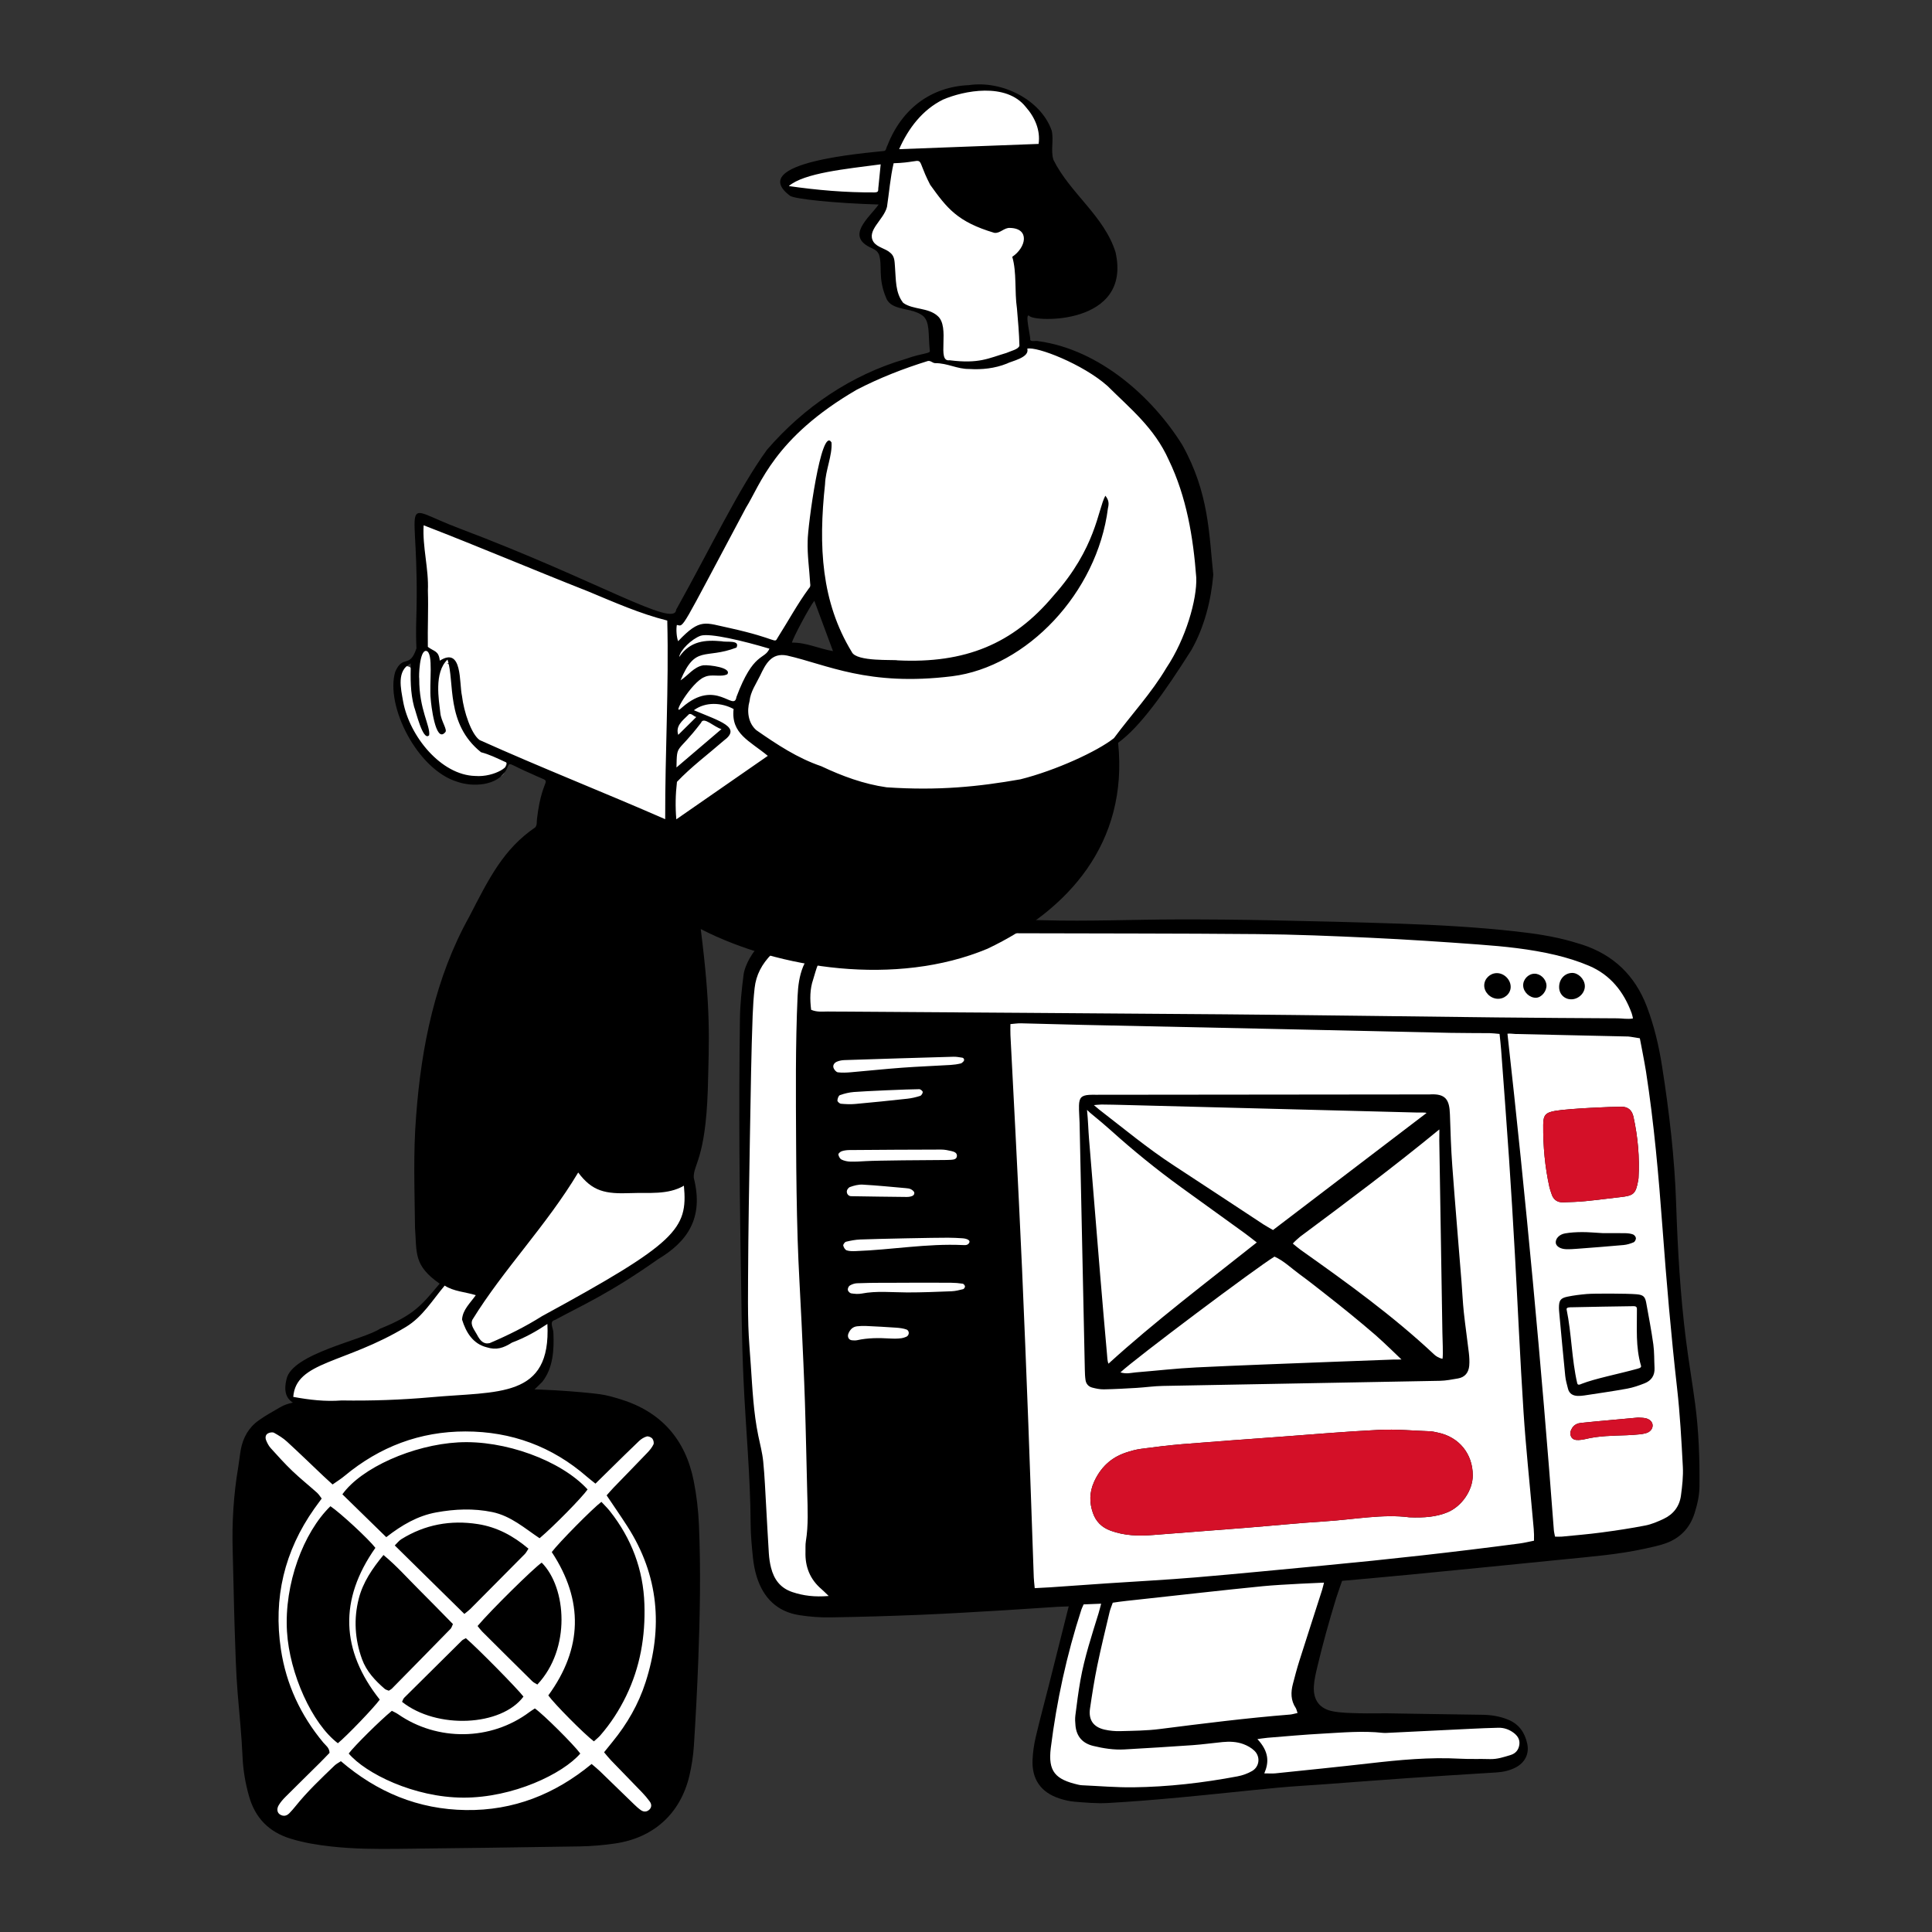
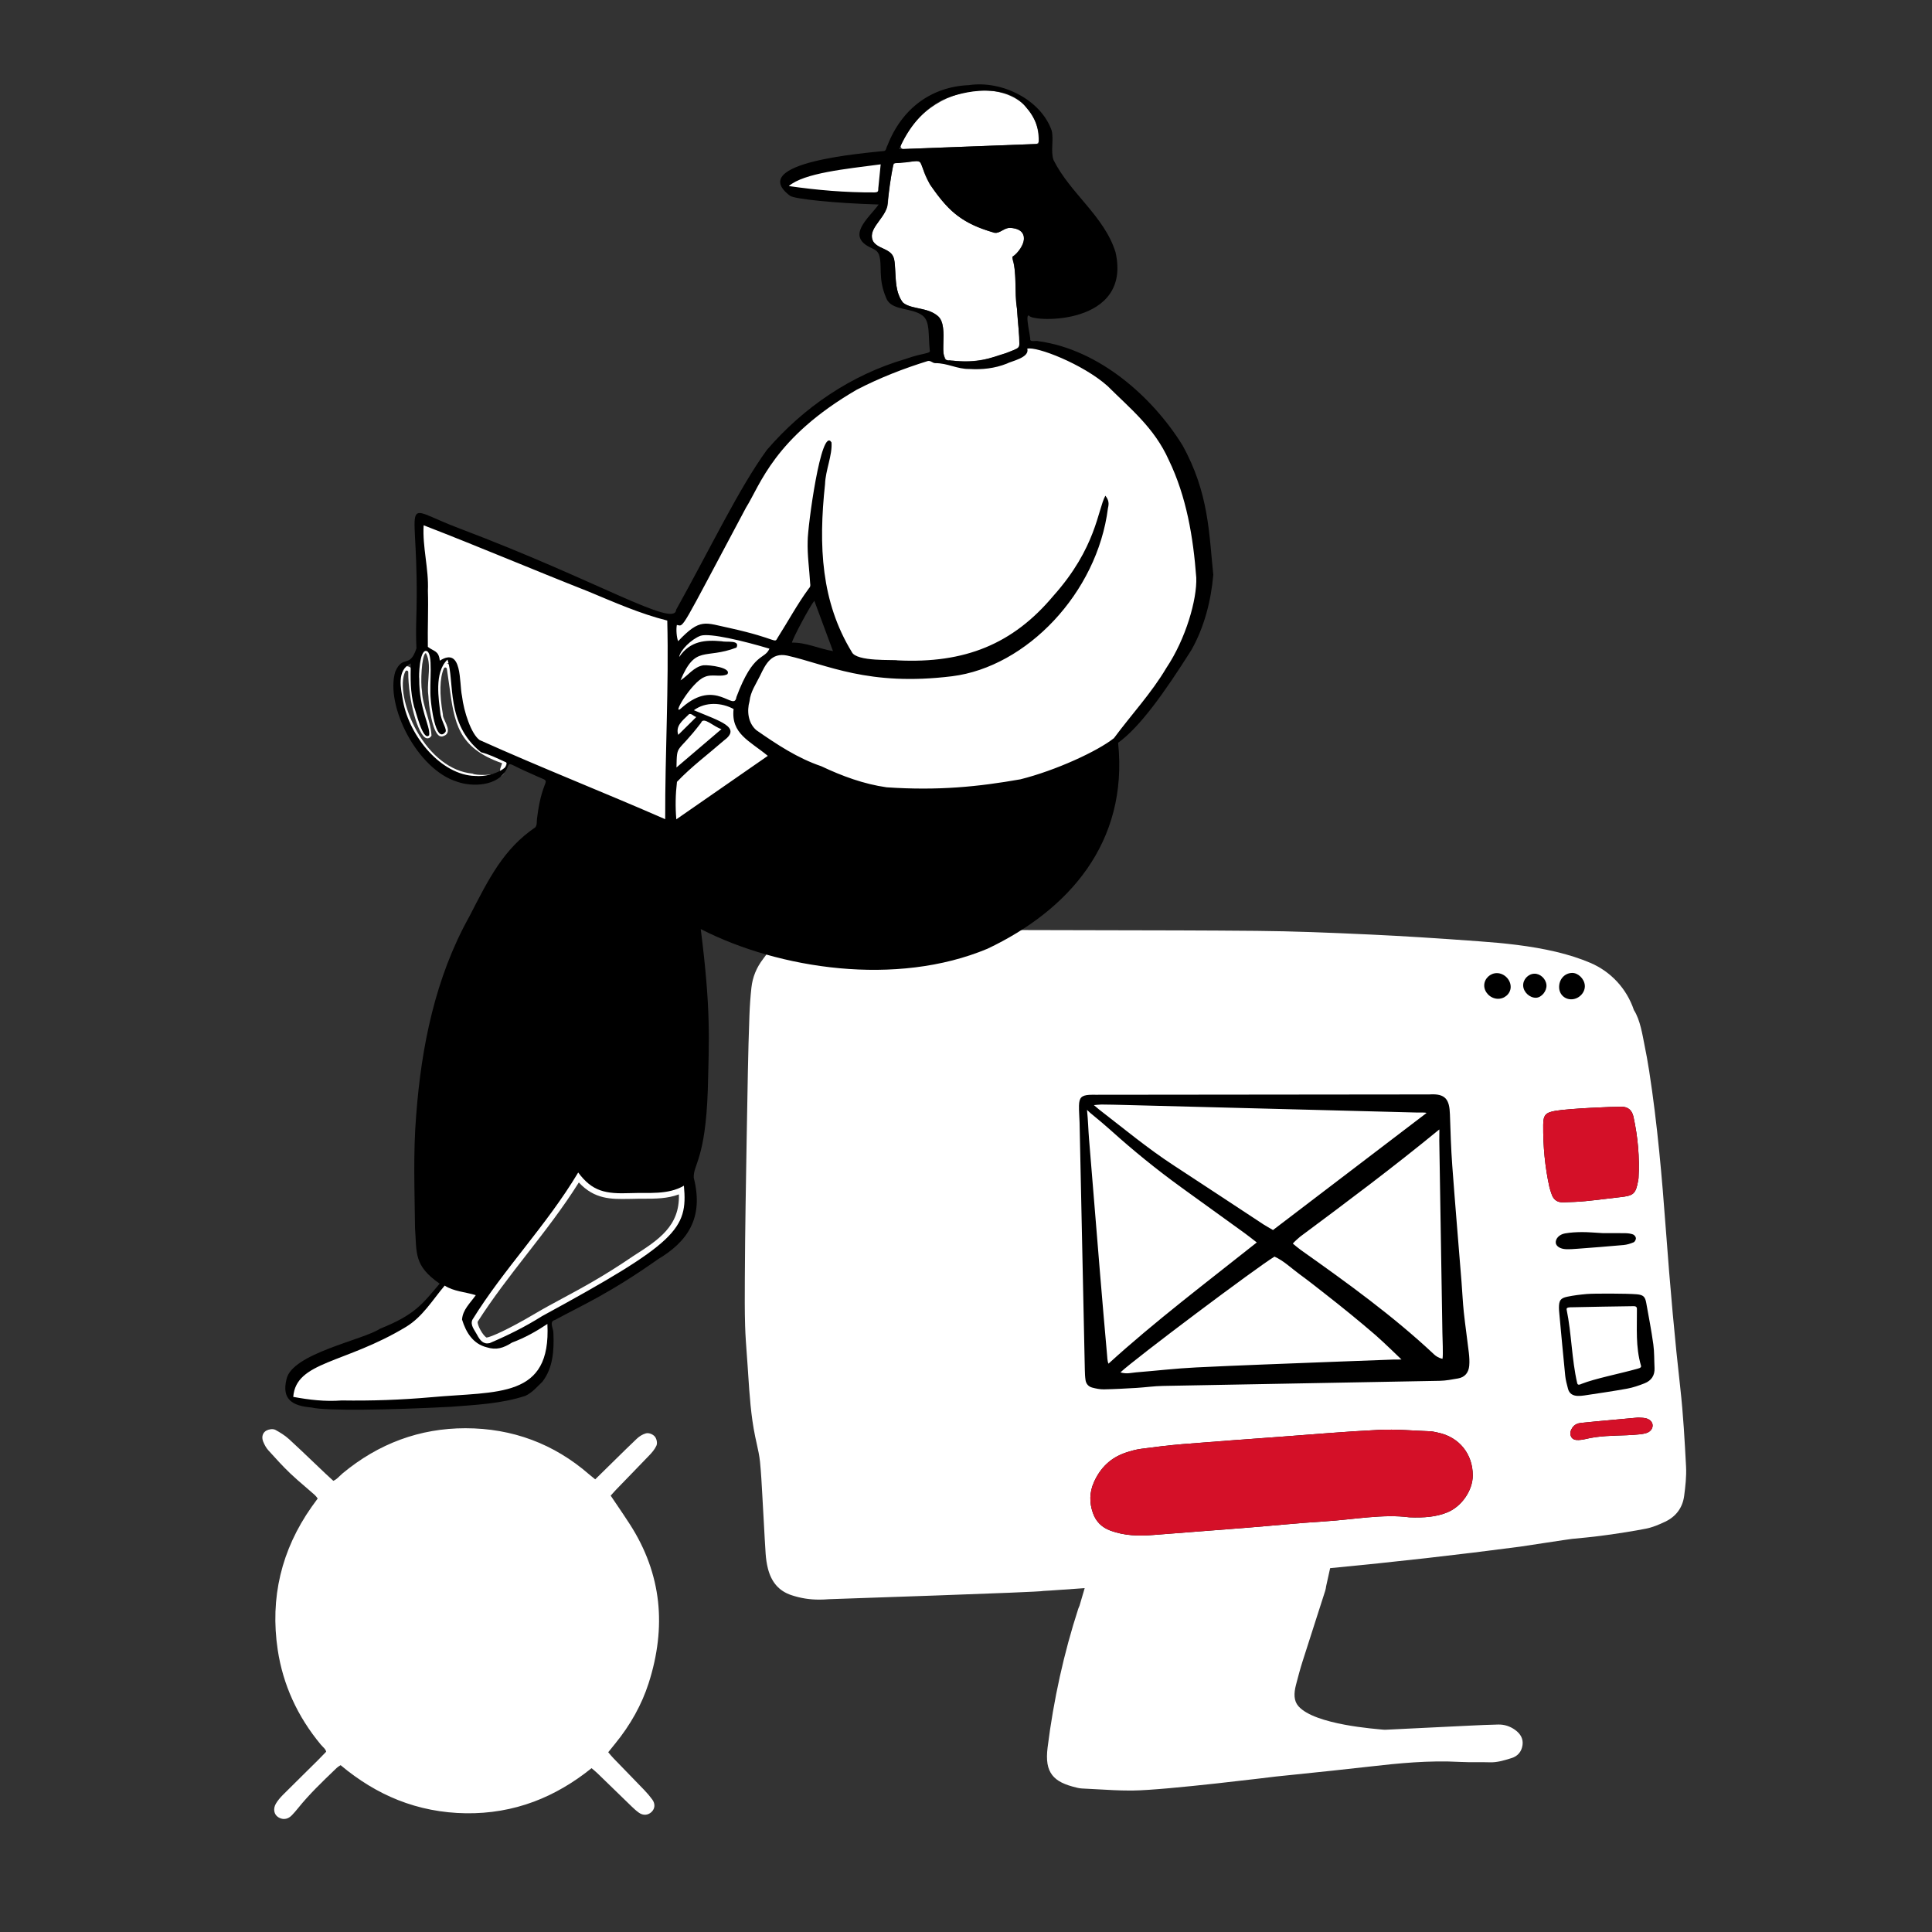
<svg xmlns="http://www.w3.org/2000/svg" width="226" height="226" viewBox="0 0 226 226" fill="none">
  <rect x="0" y="0" width="226" height="226" fill="#333333" stroke="none" />
  <g clip-path="url(#clip0_5001_48769)">
    <path d="M197.23 171.558C197.078 168.701 196.907 165.464 196.553 162.336C195.928 156.808 195.388 150.876 194.854 143.668C194.421 137.821 193.887 131.549 192.918 125.293C192.751 124.224 192.559 123.159 192.34 122.099C192.152 121.186 191.872 119.29 191.135 118.166C191.135 118.166 191.134 118.166 191.134 118.165C190.268 115.593 188.378 113.627 186.025 112.628C184.826 112.119 183.481 111.686 182.026 111.341C178.978 110.619 175.883 110.322 172.992 110.109C168.05 109.745 164.05 109.496 160.405 109.325C155.419 109.092 151.236 108.928 147.028 108.89C140.974 108.835 134.82 108.826 128.868 108.816C125.701 108.811 122.426 108.806 119.205 108.794H119.188C118.502 108.794 100.136 107.934 94.861 108.684C91.722 109.131 90.137 110.951 89.282 112.151C89.28 112.154 89.279 112.157 89.277 112.161C88.49 113.182 88.035 114.294 87.898 115.536C87.785 116.565 87.709 117.626 87.666 118.782C87.586 120.987 87.525 123.193 87.484 125.4C87.385 130.629 87.295 135.859 87.215 141.089C87.174 143.739 87.146 146.508 87.129 149.552L87.128 149.765C87.118 151.514 87.108 153.322 87.161 155.102C87.195 156.233 87.28 157.378 87.362 158.485C87.392 158.897 87.423 159.308 87.451 159.72C87.475 160.066 87.497 160.412 87.52 160.758C87.676 163.146 87.837 165.615 88.333 168.021C88.389 168.295 88.451 168.572 88.511 168.839C88.669 169.548 88.832 170.281 88.904 170.999C89.032 172.292 89.104 173.617 89.173 174.899C89.196 175.333 89.22 175.767 89.245 176.201C89.287 176.916 89.326 177.644 89.365 178.347C89.424 179.457 89.486 180.603 89.561 181.732C89.602 182.353 89.691 182.938 89.825 183.47C90.235 185.094 91.135 186.117 92.575 186.596C93.638 186.949 94.678 187.118 95.841 187.118C96.203 187.118 96.578 187.102 96.968 187.07C97.116 187.057 121.994 186.244 122.044 186.104C122.338 186.089 122.61 186.074 122.885 186.055C123.844 185.989 124.802 185.922 125.76 185.854C126.131 185.828 126.506 185.801 126.883 185.775C126.547 186.928 126.293 187.798 126.281 187.824C126.218 187.964 126.173 188.065 126.137 188.174C124.455 193.357 123.246 198.821 122.546 204.414C122.357 205.927 122.527 206.927 123.098 207.657C123.633 208.339 124.509 208.78 126.026 209.131C126.166 209.164 126.352 209.202 126.549 209.211C127.149 209.237 127.76 209.272 128.351 209.306C129.605 209.378 130.898 209.453 132.181 209.453C132.305 209.453 132.428 209.452 132.552 209.45C136.459 209.405 149.087 207.831 149.23 207.816C149.984 207.737 150.738 207.66 151.493 207.582C154.358 207.286 157.321 206.981 160.232 206.647C163.576 206.263 167.142 205.906 170.746 206.103C171.423 206.14 172.107 206.138 172.769 206.136C173.269 206.135 173.786 206.134 174.289 206.149C175.115 206.174 175.865 205.946 176.59 205.726C176.662 205.704 176.734 205.682 176.806 205.66C177.536 205.441 177.996 204.899 178.101 204.135C178.197 203.437 177.902 202.837 177.223 202.351C176.628 201.926 175.968 201.718 175.268 201.732C174.155 201.755 173.015 201.807 172.034 201.854C170.015 201.951 167.995 202.051 165.975 202.15C164.722 202.211 163.468 202.273 162.215 202.334C162.082 202.341 161.942 202.346 161.813 202.332C161.028 202.246 153.798 201.772 151.883 199.583C151.339 198.962 151.336 198.1 151.603 197.079L151.635 196.957C151.853 196.124 152.079 195.263 152.341 194.435C152.857 192.805 153.39 191.151 153.906 189.552C154.277 188.4 154.648 187.249 155.016 186.097C155.077 185.907 155.105 185.715 155.129 185.545C155.133 185.519 155.339 184.591 155.596 183.438C163.129 182.72 170.598 181.876 177.807 180.925C178.19 180.875 183.515 180.05 183.895 180.014C185.03 179.907 186.203 179.797 187.354 179.644C189.394 179.373 191.039 179.111 192.533 178.82C193.319 178.667 194.076 178.34 194.777 178.01C196.055 177.408 196.826 176.364 197.007 174.993C197.153 173.886 197.29 172.709 197.23 171.558L197.23 171.558Z" fill="white" />
-     <path d="M198.291 164.199C197.96 161.71 197.535 159.233 197.219 156.742C196.548 151.448 196.25 146.122 196.07 140.794C195.889 135.402 195.26 130.062 194.426 124.742C194.052 122.361 193.506 120.017 192.645 117.752C191.262 114.109 188.739 111.682 185.034 110.485C184.645 110.359 184.251 110.244 183.857 110.132C181.731 109.524 179.549 109.205 177.36 108.96C172.877 108.459 168.373 108.206 163.867 108.052C158.694 107.876 153.52 107.752 148.345 107.647C144.811 107.576 141.275 107.547 137.739 107.553C132.512 107.562 127.284 107.794 122.059 107.646C114.326 107.428 100.398 107.468 95.992 107.679C88.771 108.024 87.115 112.943 86.984 113.992C86.768 115.719 86.576 117.461 86.554 119.198C86.486 124.428 86.464 129.658 86.499 134.888C86.543 141.296 86.654 147.705 86.757 154.113C86.796 156.522 86.865 158.931 86.972 161.338C87.222 166.971 87.776 172.589 87.807 178.235C87.814 179.565 87.941 180.898 88.079 182.223C88.158 182.983 88.302 183.751 88.532 184.478C89.307 186.926 90.908 188.528 93.496 188.935C94.704 189.125 95.943 189.218 97.165 189.198C100.699 189.142 104.233 189.037 107.764 188.891C110.988 188.758 114.21 188.556 117.432 188.368C119.529 188.245 121.623 188.087 123.72 187.96C124.108 187.937 125.014 187.911 125.014 187.911C125.014 187.911 123.386 194.401 122.654 197.281C122.149 199.268 121.613 201.247 121.147 203.242C120.948 204.091 120.828 204.956 120.786 205.827C120.676 208.116 121.751 209.663 123.913 210.374C124.493 210.564 125.104 210.712 125.71 210.76C126.985 210.86 128.272 210.982 129.544 210.913C132.357 210.759 135.166 210.525 137.972 210.265C141.797 209.91 145.616 209.485 149.441 209.122C151.277 208.948 153.12 208.852 154.96 208.717C158.23 208.476 161.499 208.219 164.77 207.994C168.195 207.758 171.622 207.55 175.048 207.335C175.824 207.286 176.568 207.124 177.266 206.771C178.366 206.213 178.911 205.174 178.653 203.979C178.379 202.713 177.727 201.719 176.478 201.187C175.469 200.758 174.425 200.6 173.334 200.588C169.645 200.548 165.956 200.471 162.267 200.418C161.191 200.403 160.115 200.447 159.04 200.414C158.018 200.383 156.981 200.379 155.981 200.199C154.372 199.91 153.599 198.885 153.693 197.246C153.737 196.486 153.92 195.728 154.097 194.982C154.416 193.637 154.762 192.298 155.127 190.964C155.493 189.631 155.891 188.305 156.289 186.981C156.421 186.54 156.994 184.924 156.994 184.924C156.994 184.924 159.402 184.713 160.218 184.636C161.799 184.488 163.382 184.349 164.963 184.193C170.928 183.606 176.894 183.026 182.857 182.419C186.066 182.092 189.289 181.852 192.449 181.151C193.248 180.973 194.059 180.813 194.827 180.54C196.521 179.936 197.666 178.771 198.22 177.03C198.549 175.997 198.789 174.952 198.8 173.867C198.831 170.634 198.717 167.406 198.291 164.199V164.199ZM92.695 186.238C91.276 185.767 90.536 184.746 90.191 183.377C90.053 182.833 89.974 182.267 89.937 181.707C89.815 179.865 89.73 178.021 89.621 176.179C89.519 174.438 89.451 172.695 89.279 170.961C89.178 169.947 88.909 168.948 88.702 167.945C88.141 165.223 88.015 162.455 87.827 159.694C87.722 158.16 87.584 156.627 87.538 155.09C87.483 153.246 87.496 151.4 87.506 149.554C87.522 146.734 87.549 143.914 87.592 141.095C87.672 135.865 87.762 130.636 87.86 125.407C87.902 123.202 87.963 120.999 88.043 118.795C88.083 117.721 88.155 116.646 88.273 115.577C88.442 114.047 89.123 112.756 90.289 111.583C92.573 109.284 96.439 108.69 97.75 109.068C95.803 110.003 94.485 111.741 93.951 113.058C93.501 114.165 93.354 115.321 93.3 116.512C93.039 122.304 93.101 128.098 93.128 133.892C93.145 137.583 93.193 141.275 93.305 144.965C93.405 148.244 93.618 151.52 93.768 154.797C93.909 157.87 94.058 160.943 94.158 164.017C94.273 167.553 94.336 171.091 94.428 174.627C94.478 176.523 94.574 178.418 94.266 180.306C94.201 180.707 94.236 181.124 94.223 181.534C94.169 183.278 94.752 184.746 96.094 185.891C96.317 186.081 96.52 186.295 96.938 186.694C95.279 186.831 93.981 186.666 92.695 186.238L92.695 186.238ZM97.509 124.93C97.386 124.601 97.606 124.318 97.898 124.192C98.17 124.074 98.486 124.017 98.785 124.007C103.036 123.866 107.287 123.734 111.538 123.615C111.876 123.605 112.217 123.674 112.557 123.723C112.606 123.73 112.652 123.751 112.69 123.784C112.727 123.817 112.754 123.86 112.767 123.907L112.768 123.911C112.78 123.954 112.781 124 112.769 124.044C112.758 124.088 112.736 124.128 112.704 124.16C112.604 124.262 112.506 124.37 112.389 124.398C111.994 124.495 111.585 124.553 111.179 124.577C109.286 124.691 107.391 124.759 105.501 124.899C103.51 125.045 101.524 125.261 99.534 125.43C99.028 125.473 98.51 125.5 98.009 125.436C97.819 125.412 97.588 125.14 97.509 124.931L97.509 124.93ZM98.249 128.107C98.77 127.921 99.325 127.784 99.876 127.74C101.149 127.638 106.254 127.415 107.53 127.41C107.676 127.409 107.933 127.618 107.939 127.739C107.946 127.892 107.779 128.151 107.634 128.196C107.151 128.349 106.649 128.469 106.145 128.524C104.115 128.748 102.082 128.955 100.048 129.139C99.493 129.189 98.927 129.164 98.372 129.113C98.215 129.099 97.955 128.867 97.959 128.742C97.965 128.519 98.088 128.164 98.249 128.107ZM98.069 135.05C98.051 134.942 98.296 134.721 98.46 134.667C98.745 134.572 99.06 134.533 99.362 134.53C102.942 134.502 106.521 134.48 110.1 134.474C110.503 134.473 110.913 134.558 111.307 134.652C111.599 134.722 111.954 134.837 111.939 135.212C111.924 135.596 111.573 135.651 111.264 135.671C110.907 135.693 110.549 135.697 110.191 135.697C108.555 135.7 102.627 135.746 101.301 135.824C100.689 135.859 100.074 135.903 99.463 135.883C99.115 135.872 98.744 135.792 98.434 135.64C98.252 135.55 98.105 135.267 98.069 135.05ZM106.447 139.983C106.345 140.004 106.178 140.019 106.074 140.017C103.902 139.992 101.729 139.968 99.557 139.928C99.543 139.928 99.53 139.927 99.517 139.926C99.111 139.885 98.919 139.396 99.169 139.074C99.251 138.968 99.33 138.891 99.425 138.856C99.896 138.684 100.423 138.546 100.916 138.574C102.601 138.668 104.281 138.838 105.962 138.986C106.165 139.004 106.383 139.025 106.558 139.116C106.721 139.2 106.934 139.367 106.952 139.518C106.987 139.818 106.71 139.929 106.447 139.983ZM105.467 156.539C105.015 156.604 104.547 156.599 104.088 156.573C102.807 156.499 101.533 156.492 100.27 156.772C100.075 156.815 99.863 156.801 99.662 156.783C99.273 156.749 99.089 156.363 99.249 155.982C99.441 155.523 99.751 155.205 100.256 155.147C100.612 155.106 100.97 155.093 101.327 155.11C102.501 155.164 103.675 155.226 104.847 155.309C105.252 155.338 105.668 155.39 106.047 155.524C106.082 155.536 106.114 155.555 106.145 155.581C106.414 155.806 106.329 156.244 106.003 156.376C105.814 156.453 105.643 156.514 105.467 156.539ZM112.667 150.802C112.224 150.912 111.772 151.029 111.32 151.048C109.588 151.117 107.855 151.188 106.122 151.186C104.34 151.182 102.557 150.977 100.781 151.32C100.39 151.395 99.965 151.355 99.567 151.294C99.413 151.27 99.204 151.056 99.177 150.901C99.148 150.739 99.263 150.466 99.4 150.383C99.647 150.233 99.955 150.125 100.243 150.112C101.261 150.067 102.281 150.063 103.301 150.056C104.321 150.048 105.341 150.054 106.362 150.054V150.048C107.994 150.048 109.626 150.041 111.258 150.053C111.713 150.056 112.17 150.097 112.62 150.164C112.727 150.18 112.869 150.36 112.882 150.478C112.894 150.581 112.766 150.777 112.667 150.802L112.667 150.802ZM113.398 145.322C113.258 145.681 112.919 145.658 112.633 145.644C108.429 145.449 104.279 146.203 100.095 146.35C99.743 146.362 99.368 146.371 99.043 146.263C98.859 146.202 98.686 145.912 98.641 145.698C98.615 145.571 98.824 145.288 98.97 145.253C99.512 145.123 100.07 145.014 100.625 144.992C102.566 144.917 109.415 144.775 110.897 144.784C111.459 144.788 112.021 144.811 112.582 144.85C113.153 144.89 113.487 145.096 113.398 145.322ZM96.829 118.324C96.223 118.32 95.601 118.423 94.884 118.123C94.732 116.872 94.733 115.703 95.124 114.565C95.272 114.132 95.472 113.28 95.681 112.871C95.914 112.415 97.247 109.731 100.847 109.354C105.691 108.847 118.568 109.168 119.204 109.171C128.477 109.205 137.752 109.183 147.025 109.267C151.48 109.307 155.936 109.493 160.388 109.701C164.583 109.898 168.776 110.176 172.965 110.485C175.979 110.707 178.992 111.009 181.94 111.707C183.279 112.025 184.613 112.437 185.878 112.974C188.38 114.036 189.945 116.01 190.869 118.526C190.902 118.617 191.027 119.072 191.007 119.142C190.341 119.244 189.76 119.124 189.208 119.121C184.494 119.095 179.78 119.067 175.066 119.015C164.461 118.899 153.855 118.741 143.25 118.652C127.776 118.521 112.302 118.436 96.829 118.324H96.829ZM146.464 207.169C145.945 207.47 145.343 207.683 144.752 207.794C140.72 208.554 136.651 209.025 132.548 209.074C130.555 209.097 128.56 208.923 126.567 208.834C126.414 208.827 126.261 208.799 126.112 208.764C123.47 208.153 122.573 207.236 122.92 204.461C123.608 198.966 124.783 193.565 126.496 188.29C126.542 188.147 126.614 188.011 126.759 187.677C127.392 187.648 128.809 187.596 128.809 187.596C128.809 187.596 128.611 188.379 128.511 188.703C127.714 191.296 126.857 193.875 126.383 196.555C126.142 197.915 125.967 199.288 125.794 200.66C125.743 201.061 125.768 201.478 125.809 201.883C125.939 203.157 126.662 203.937 127.89 204.234C129.088 204.525 130.305 204.714 131.542 204.643C134.199 204.491 136.855 204.331 139.51 204.144C140.683 204.061 141.85 203.893 143.022 203.78C143.845 203.701 144.674 203.735 145.449 204.022C145.915 204.195 146.388 204.458 146.741 204.801C147.465 205.506 147.333 206.666 146.464 207.169L146.464 207.169ZM154.713 202.795C157.063 202.667 159.416 202.448 161.773 202.706C161.925 202.722 162.08 202.718 162.234 202.71C165.507 202.551 168.779 202.387 172.053 202.23C173.127 202.179 174.201 202.131 175.276 202.108C175.905 202.095 176.488 202.288 177.004 202.657C177.493 203.007 177.815 203.454 177.729 204.084C177.645 204.695 177.298 205.119 176.698 205.299C175.916 205.535 175.143 205.799 174.301 205.773C173.124 205.736 171.942 205.791 170.767 205.727C167.22 205.532 163.706 205.869 160.19 206.272C156.527 206.692 152.858 207.06 149.191 207.441C148.844 207.477 148.491 207.446 147.894 207.446C148.455 206.141 148.455 204.912 147.088 203.433C147.088 203.433 148 203.302 148.276 203.28C150.421 203.105 152.565 202.912 154.713 202.795V202.795ZM154.658 185.982C153.77 188.762 152.864 191.537 151.983 194.32C151.705 195.198 151.473 196.091 151.24 196.983C150.984 197.958 150.982 198.909 151.57 199.792C151.649 199.911 151.673 200.067 151.784 200.381C151.396 200.464 151.156 200.543 150.913 200.563C145.806 200.971 140.726 201.613 135.646 202.259C134.127 202.452 132.581 202.461 131.046 202.503C130.438 202.52 129.811 202.462 129.218 202.328C127.898 202.031 127.311 201.187 127.507 199.856C127.752 198.184 128.012 196.511 128.353 194.856C128.787 192.751 129.303 190.661 129.796 188.568C129.877 188.226 130.022 187.899 130.167 187.48C131.227 187.315 132.287 187.211 133.347 187.096C138.132 186.58 142.914 186.024 147.703 185.551C149.943 185.329 154.877 185.132 154.877 185.132C154.877 185.132 154.732 185.749 154.658 185.982ZM179.442 180.227C178.84 180.345 178.303 180.48 177.759 180.552C170.143 181.556 162.51 182.409 154.862 183.129C149.866 183.599 144.872 184.097 139.872 184.518C136.403 184.809 132.924 184.986 129.45 185.22C127.253 185.368 125.057 185.528 122.86 185.679C122.305 185.717 121.749 185.739 121.039 185.777C120.989 185.218 120.94 184.869 120.928 184.518C120.714 178.526 120.517 172.533 120.291 166.542C120.062 160.5 119.821 154.458 119.556 148.417C119.324 143.144 119.055 137.873 118.793 132.601C118.603 128.764 118.394 124.928 118.199 121.09C118.178 120.69 118.196 120.288 118.196 119.796C118.648 119.761 119.042 119.696 119.436 119.704C121.842 119.757 124.248 119.835 126.655 119.888C134.029 120.049 141.403 120.198 148.776 120.358C155.74 120.509 162.704 120.673 169.668 120.82C171.204 120.853 172.741 120.837 174.278 120.855C174.626 120.859 174.973 120.91 175.415 120.947C175.48 121.602 175.553 122.203 175.598 122.806C175.912 127.047 176.236 131.287 176.523 135.53C176.776 139.262 177.001 142.996 177.209 146.73C177.552 152.869 177.818 159.013 178.217 165.149C178.486 169.289 178.93 173.418 179.293 177.552C179.369 178.41 179.482 179.269 179.442 180.227L179.442 180.227ZM196.634 174.943C196.469 176.194 195.759 177.131 194.617 177.669C193.927 177.994 193.203 178.306 192.461 178.45C190.754 178.783 189.03 179.041 187.305 179.27C185.783 179.472 184.249 179.597 182.72 179.748C182.476 179.772 182.227 179.752 181.902 179.752C181.85 179.465 181.783 179.225 181.765 178.982C180.313 159.666 178.489 140.234 176.338 120.92C176.664 120.876 176.96 120.946 177.254 120.952C181.66 121.044 186.066 121.147 190.472 121.248C190.626 121.252 191.824 121.456 191.824 121.456C191.824 121.456 192.381 124.288 192.546 125.351C193.489 131.434 194.025 137.559 194.479 143.695C194.941 149.932 195.476 156.162 196.18 162.378C196.525 165.431 196.692 168.508 196.854 171.578C196.913 172.694 196.781 173.83 196.634 174.943H196.634Z" fill="black" />
    <path d="M167.044 128.024C167.095 128.024 167.147 128.027 167.198 128.024C169.117 127.898 169.552 128.634 169.608 130.352C169.674 132.349 169.734 134.348 169.881 136.34C170.216 140.888 170.605 145.432 170.967 149.979C171.061 151.154 171.108 152.333 171.233 153.504C171.402 155.083 171.637 156.654 171.82 158.231C171.878 158.735 171.912 159.254 171.867 159.758C171.796 160.549 171.374 161.106 170.555 161.247C169.851 161.369 169.141 161.509 168.431 161.523C157.626 161.731 146.821 161.915 136.016 162.122C134.995 162.141 133.977 162.291 132.956 162.352C131.679 162.428 130.401 162.499 129.122 162.523C128.67 162.531 128.206 162.431 127.763 162.316C127.34 162.206 127.052 161.892 126.984 161.451C126.922 161.048 126.909 160.636 126.9 160.228C126.694 150.595 126.492 140.963 126.286 131.33C126.272 130.664 126.201 129.998 126.217 129.334C126.239 128.407 126.513 128.138 127.397 128.074C127.652 128.055 127.909 128.064 128.165 128.064C134.671 128.063 160.59 128.024 167.044 128.024ZM166.866 130.201C166.832 130.106 165.928 130.146 165.684 130.139C154.322 129.844 142.96 129.551 131.597 129.258C130.676 129.234 129.755 129.211 128.833 129.205C128.652 129.203 127.961 129.273 127.961 129.273C127.961 129.273 128.457 129.701 128.565 129.785C131.444 132.004 134.239 134.333 137.291 136.322C140.808 138.614 144.306 140.936 147.816 143.241C148.15 143.46 148.506 143.647 148.913 143.885C154.802 139.404 161.009 134.657 166.866 130.201ZM147.015 145.339C146.425 144.884 146.033 144.567 145.625 144.271C143.138 142.471 140.644 140.68 138.157 138.879C135.295 136.805 132.555 134.58 129.929 132.214C129.245 131.598 128.534 131.011 127.824 130.424C127.65 130.28 127.459 130.134 127.155 129.831C127.282 131.05 127.306 132.203 127.391 133.218C127.83 138.523 128.255 143.83 128.694 149.136C128.952 152.248 129.222 155.359 129.499 158.469C129.523 158.743 129.532 159.217 129.667 159.52C135.033 154.629 141.13 150.012 147.015 145.339ZM168.366 132.12C163.019 136.511 157.638 140.535 152.089 144.662C151.974 144.748 151.373 145.286 151.229 145.469C151.555 145.732 151.854 146 152.18 146.231C157.577 150.052 162.941 153.916 167.777 158.455C167.941 158.609 168.296 158.864 168.74 158.948C168.832 158.529 168.738 156.546 168.727 155.88C168.608 148.396 168.487 140.912 168.364 133.428C168.359 133.123 168.389 132.101 168.366 132.12ZM131.063 160.537C131.797 160.759 132.342 160.579 132.881 160.536C135.226 160.348 137.566 160.072 139.915 159.958C145.18 159.701 150.449 159.518 155.716 159.31C158.12 159.215 160.524 159.133 162.928 159.04C163.166 159.03 163.942 159.032 163.942 159.032C163.942 159.032 161.822 156.969 160.898 156.17C159.93 155.333 158.946 154.514 157.956 153.704C157.005 152.926 156.042 152.162 155.075 151.405C154.067 150.615 153.064 149.819 152.03 149.065C151.051 148.352 150.174 147.481 149.087 146.995C147.02 148.241 132.786 158.92 131.063 160.537ZM164.868 177.492C161.784 177.08 158.386 177.75 154.97 177.965C151.855 178.162 148.747 178.48 145.635 178.728C142.063 179.013 138.489 179.271 134.917 179.557C133.22 179.693 131.56 179.653 129.924 179.057C128.866 178.672 128.191 177.983 127.839 176.967C127.422 175.764 127.436 174.561 127.967 173.374C128.718 171.694 129.928 170.514 131.677 169.928C132.257 169.734 132.857 169.564 133.461 169.483C135.083 169.267 136.708 169.063 138.339 168.93C142.063 168.625 145.79 168.363 149.517 168.089C153.447 167.801 157.375 167.453 161.31 167.263C163.297 167.166 165.298 167.354 167.292 167.428C167.596 167.439 167.898 167.521 168.199 167.583C170.68 168.092 172.29 170.076 172.28 172.606C172.273 174.347 170.984 176.231 169.3 176.914C167.995 177.443 166.621 177.558 164.868 177.492ZM183.891 113.809C184.596 113.789 185.325 114.496 185.387 115.26C185.452 116.064 184.765 116.825 183.914 116.892C183.097 116.956 182.426 116.37 182.385 115.554C182.336 114.596 182.993 113.835 183.891 113.809ZM175.104 113.833C175.979 113.835 176.752 114.635 176.714 115.5C176.68 116.268 175.971 116.877 175.161 116.834C174.319 116.789 173.604 116.056 173.62 115.254C173.636 114.479 174.311 113.832 175.104 113.833ZM179.687 116.714C178.941 116.74 178.206 116.055 178.176 115.305C178.146 114.581 178.757 113.924 179.48 113.901C180.173 113.88 180.839 114.497 180.9 115.218C180.959 115.919 180.333 116.691 179.687 116.714ZM191.448 151.4C192.228 151.467 192.44 151.677 192.573 152.411C192.865 154.024 193.175 155.636 193.401 157.258C193.527 158.167 193.495 159.098 193.542 160.018C193.586 160.901 193.165 161.505 192.377 161.816C191.714 162.078 191.027 162.315 190.329 162.442C188.667 162.746 186.993 162.981 185.323 163.237C185.071 163.275 184.813 163.297 184.558 163.29C183.993 163.272 183.566 163.031 183.419 162.449C183.293 161.953 183.148 161.455 183.097 160.949C182.848 158.502 182.628 156.052 182.4 153.603C182.381 153.399 182.361 153.194 182.361 152.989C182.361 152.131 182.531 151.856 183.338 151.686C184.087 151.528 184.853 151.438 185.616 151.37C186.432 151.297 190.326 151.303 191.448 151.4ZM191.482 153.092C191.479 152.759 191.136 152.793 191.045 152.794C188.649 152.828 186.253 152.866 183.857 152.921C183.681 152.925 183.2 152.9 183.258 153.179C183.849 156.057 183.846 158.992 184.5 161.809C184.571 162.113 184.898 161.922 185.02 161.874C186.585 161.259 189.353 160.72 191.514 160.121C191.922 160.023 192.004 159.912 191.959 159.756C191.312 157.539 191.5 155.366 191.482 153.092ZM191.61 165.823C191.82 165.838 192.129 165.834 192.428 165.886C192.983 165.982 193.334 166.35 193.319 166.774C193.305 167.162 193.029 167.5 192.574 167.638C192.332 167.712 192.077 167.758 191.825 167.782C191.317 167.831 190.808 167.87 190.298 167.889C188.667 167.949 187.032 167.949 185.432 168.344C185.186 168.405 184.929 168.439 184.675 168.45C184.306 168.467 183.935 168.404 183.77 168.024C183.617 167.674 183.716 167.324 183.927 167.01C184.174 166.642 184.54 166.486 184.963 166.442C185.572 166.378 186.181 166.32 186.791 166.264C188.365 166.118 189.94 165.976 191.61 165.823ZM189.699 129.461C190.479 129.47 190.916 129.898 191.079 130.643C191.595 133.005 191.809 135.391 191.671 137.807C191.665 137.909 191.645 138.01 191.627 138.11C191.347 139.646 191.101 139.867 189.555 140.036C188.183 140.187 186.815 140.375 185.442 140.508C184.579 140.591 183.709 140.618 182.841 140.644C182.137 140.665 181.688 140.306 181.485 139.633C181.411 139.389 181.31 139.151 181.255 138.903C180.718 136.495 180.501 134.053 180.52 131.59C180.528 130.477 180.76 130.149 181.919 129.947C183.526 129.666 188.728 129.45 189.699 129.461ZM187.508 144.249C188.179 144.249 189.151 144.239 190.124 144.255C190.427 144.261 190.744 144.297 191.025 144.4C191.179 144.456 191.354 144.676 191.365 144.834C191.377 144.995 191.239 145.261 191.099 145.32C190.729 145.476 190.327 145.602 189.929 145.639C188.145 145.803 186.359 145.936 184.573 146.073C184.114 146.108 183.652 146.142 183.193 146.127C182.512 146.104 182.025 145.779 181.989 145.379C181.947 144.903 182.384 144.399 183.077 144.279C183.727 144.166 184.397 144.131 185.058 144.127C185.774 144.123 186.489 144.194 187.508 144.249Z" fill="black" />
    <path d="M191.611 165.823C191.82 165.838 192.129 165.834 192.429 165.886C192.984 165.982 193.335 166.35 193.32 166.774C193.306 167.163 193.03 167.5 192.575 167.638C192.332 167.712 192.078 167.758 191.825 167.782C191.317 167.831 190.808 167.87 190.299 167.889C188.668 167.949 187.033 167.949 185.432 168.344C185.186 168.405 184.929 168.439 184.676 168.45C184.306 168.467 183.935 168.404 183.77 168.024C183.618 167.674 183.716 167.324 183.927 167.01C184.174 166.642 184.541 166.486 184.963 166.442C185.572 166.378 186.181 166.32 186.791 166.264C188.366 166.118 189.94 165.976 191.611 165.823Z" fill="#D41028" />
    <path d="M189.699 129.461C190.479 129.47 190.916 129.898 191.079 130.643C191.595 133.005 191.808 135.391 191.67 137.807C191.665 137.909 191.645 138.01 191.627 138.11C191.347 139.646 191.101 139.867 189.555 140.036C188.183 140.187 186.815 140.375 185.442 140.508C184.579 140.591 183.709 140.618 182.841 140.644C182.137 140.665 181.688 140.306 181.485 139.633C181.411 139.389 181.31 139.151 181.255 138.903C180.718 136.495 180.5 134.053 180.52 131.59C180.528 130.477 180.76 130.149 181.918 129.947C183.526 129.666 188.728 129.45 189.699 129.461Z" fill="#D41028" />
    <path d="M164.868 177.491C161.784 177.08 158.386 177.75 154.971 177.965C151.856 178.162 148.748 178.48 145.635 178.728C142.064 179.013 138.49 179.271 134.918 179.557C133.22 179.693 131.56 179.653 129.924 179.057C128.867 178.672 128.192 177.983 127.839 176.967C127.423 175.764 127.436 174.561 127.967 173.374C128.718 171.694 129.928 170.514 131.678 169.928C132.258 169.734 132.857 169.564 133.461 169.483C135.083 169.267 136.709 169.063 138.339 168.929C142.063 168.625 145.791 168.363 149.517 168.089C153.448 167.801 157.375 167.453 161.311 167.263C163.297 167.166 165.299 167.354 167.293 167.428C167.596 167.439 167.899 167.521 168.199 167.583C170.68 168.092 172.291 170.076 172.28 172.606C172.273 174.347 170.985 176.23 169.3 176.914C167.996 177.443 166.622 177.558 164.868 177.491Z" fill="#D41028" />
  </g>
  <g clip-path="url(#clip1_5001_48769)">
    <path d="M75.385 209.415C74.737 208.74 74.074 208.059 73.433 207.4C72.871 206.822 72.309 206.242 71.749 205.662C71.573 205.478 71.404 205.276 71.226 205.062L71.15 204.97L71.296 204.788C71.523 204.506 71.736 204.241 71.951 203.978C73.75 201.778 75.069 199.4 75.872 196.909C76.934 193.612 77.306 190.404 76.978 187.374C76.637 184.231 75.533 181.189 73.696 178.333C73.166 177.509 72.628 176.716 72.058 175.875C71.852 175.571 71.644 175.265 71.436 174.956L71.49 174.894C71.666 174.693 71.848 174.486 72.034 174.293C72.538 173.771 73.044 173.249 73.55 172.729C74.351 171.904 75.18 171.051 75.988 170.205C76.246 169.935 76.569 169.569 76.778 169.131C76.935 168.801 76.806 168.289 76.593 168.037C76.374 167.779 75.9 167.571 75.544 167.674C75.18 167.778 74.806 167.999 74.492 168.297C73.652 169.094 72.813 169.919 72.002 170.716C71.73 170.984 71.458 171.251 71.186 171.518C70.773 171.923 70.361 172.327 69.95 172.733L69.628 173.049L69.537 172.976C69.315 172.801 69.105 172.635 68.909 172.464C64.8 168.886 59.933 167.072 54.443 167.071H54.439C49.125 167.071 44.293 168.847 40.078 172.349C39.956 172.451 39.843 172.56 39.734 172.666C39.505 172.889 39.287 173.102 38.994 173.223C38.937 173.171 38.88 173.12 38.823 173.068C38.574 172.841 38.316 172.606 38.065 172.369C37.622 171.95 37.182 171.529 36.741 171.108C35.79 170.199 34.805 169.259 33.817 168.353C33.319 167.897 32.738 167.552 32.236 167.274C31.899 167.087 31.417 167.209 31.175 167.337C30.727 167.574 30.569 168.09 30.782 168.622C30.956 169.054 31.154 169.391 31.39 169.652L31.446 169.714C32.242 170.595 33.065 171.506 33.941 172.344C34.515 172.893 35.127 173.417 35.718 173.923C36.086 174.238 36.466 174.564 36.832 174.891C36.945 174.993 37.047 175.135 37.155 175.285L37.163 175.296L37.024 175.484C36.826 175.753 36.64 176.006 36.46 176.261C32.91 181.294 31.573 186.922 32.486 192.991C33.1 197.065 34.797 200.797 37.53 204.083C37.606 204.174 37.687 204.256 37.765 204.335C37.97 204.543 38.11 204.694 38.157 204.909C38.085 204.983 38.013 205.058 37.94 205.134C37.683 205.401 37.417 205.678 37.145 205.948C36.636 206.453 36.125 206.957 35.614 207.461C34.789 208.275 33.937 209.116 33.104 209.95C32.754 210.301 32.485 210.634 32.283 210.968C31.92 211.569 32.038 212.261 32.558 212.578C32.778 212.712 33.004 212.779 33.224 212.779C33.544 212.779 33.853 212.639 34.122 212.363C34.363 212.115 34.603 211.842 34.855 211.528C36.158 209.905 37.689 208.436 39.169 207.016L39.394 206.8C39.505 206.694 39.657 206.6 39.817 206.502L39.844 206.485C41.959 208.263 44.215 209.634 46.554 210.562C49.046 211.552 51.718 212.073 54.494 212.111C57.265 212.151 59.944 211.692 62.462 210.75C64.795 209.877 67.06 208.561 69.2 206.836L69.312 206.93C69.537 207.12 69.732 207.284 69.915 207.461C70.607 208.128 71.308 208.81 71.986 209.469C72.618 210.085 73.251 210.7 73.885 211.313C74.142 211.561 74.423 211.821 74.741 212.047C75.22 212.388 75.779 212.36 76.198 211.975C76.626 211.582 76.668 211.007 76.305 210.509C76.032 210.135 75.722 209.767 75.384 209.415L75.385 209.415Z" fill="white" />
-     <path d="M45.184 179.813L40.051 174.8C42.273 171.698 48.297 169.023 53.597 168.725C59.003 168.421 65.619 170.828 68.734 174.23C68.115 175.139 64.766 178.551 63.119 179.938C61.377 178.777 59.758 177.325 57.584 176.877C55.392 176.425 53.211 176.519 51.033 176.916C48.873 177.309 47.024 178.381 45.184 179.813V179.813ZM69.472 203.699C69.716 203.474 69.996 203.261 70.223 203C71.439 201.604 72.435 200.063 73.244 198.395C74.888 195.005 75.503 191.421 75.382 187.673C75.25 183.588 73.873 179.982 71.361 176.789C71.051 176.394 70.684 176.045 70.35 175.682C69.307 176.467 65.335 180.492 64.544 181.558C68.277 187.212 68.149 192.829 64.14 198.326C64.833 199.306 68.295 202.801 69.472 203.699H69.472ZM33.571 190.852C33.867 195.782 36.499 201.63 39.524 203.919C40.586 203.044 43.715 199.792 44.424 198.816C39.853 193.046 39.653 187.113 43.912 181.063C43.133 180.043 39.806 176.962 38.652 176.193C35.477 179.287 33.238 185.299 33.571 190.852ZM54.175 210.283C60.056 210.303 65.861 207.471 67.88 205.125C67.133 204.094 63.582 200.56 62.569 199.849C62.37 199.981 62.152 200.11 61.95 200.261C57.4 203.675 51.139 203.689 46.578 200.53C46.338 200.364 46.064 200.248 45.838 200.127C44.439 201.274 41.436 204.255 40.792 205.123C42.785 207.463 48.438 210.262 54.175 210.282L54.175 210.283ZM45.832 197.541C48.126 195.21 50.419 192.879 52.703 190.538C52.83 190.408 52.876 190.198 52.983 189.978C51.626 188.599 50.311 187.244 48.974 185.912C47.647 184.591 46.406 183.179 44.859 181.899C43.551 183.486 42.46 185.087 41.971 186.989C41.359 189.37 41.507 191.765 42.346 194.079C42.862 195.501 43.879 196.59 45.011 197.564C45.121 197.658 45.284 197.689 45.48 197.774C45.664 197.654 45.762 197.612 45.832 197.541H45.832ZM55.029 188.202C57.153 186.068 59.276 183.932 61.391 181.789C61.556 181.622 61.66 181.395 61.818 181.16C60.041 179.655 58.129 178.632 55.904 178.285C52.711 177.786 49.706 178.335 46.945 180.051C46.67 180.222 46.464 180.504 46.178 180.782L54.32 188.794C54.648 188.522 54.854 188.377 55.029 188.202V188.202ZM56.39 190.84C58.347 192.791 60.307 194.739 62.276 196.678C62.441 196.84 62.674 196.935 62.86 197.051C66.8 192.851 66.282 185.731 63.368 182.792C62.45 183.408 57.358 188.424 55.866 190.205C56.073 190.458 56.215 190.666 56.39 190.84V190.84ZM54.041 191.899C51.785 194.126 49.531 196.358 47.285 198.597C47.159 198.723 47.108 198.925 47.031 199.076C51.091 202.306 58.645 201.947 61.234 198.463C60.531 197.539 55.916 192.848 54.497 191.629C54.295 191.746 54.144 191.798 54.041 191.899ZM81.762 178.406C81.984 183.68 81.882 188.957 81.682 194.23C81.556 197.557 81.383 200.883 81.17 204.205C81.095 205.374 80.915 206.55 80.649 207.692C79.589 212.232 76.368 215.005 71.943 215.647C70.579 215.845 69.192 215.965 67.814 215.988C60.746 216.107 53.678 216.191 46.61 216.271C43.998 216.301 41.385 216.288 38.782 216.001C37.151 215.822 35.541 215.561 33.965 215.073C31.458 214.296 29.864 212.669 29.141 210.15C28.7 208.615 28.436 207.047 28.369 205.462C28.265 203.003 28.003 200.56 27.804 198.111C27.602 195.611 27.534 193.098 27.452 190.59C27.351 187.518 27.31 184.445 27.219 181.373C27.121 178.085 27.323 174.82 27.875 171.577C27.987 170.921 28.045 170.256 28.162 169.601C28.417 168.182 29.087 166.987 30.268 166.148C31.056 165.587 31.91 165.118 32.749 164.632C33.066 164.447 33.405 164.302 33.758 164.2C37.953 162.983 46.307 163.027 47.48 163.037C53.261 163.087 52.328 163.029 58.086 162.577C61.818 162.284 68.398 162.838 70.221 163.098C71.027 163.213 71.822 163.447 72.603 163.688C77.356 165.155 80.185 168.389 81.147 173.226C81.485 174.927 81.689 176.673 81.762 178.406ZM70.663 204.976C71.025 204.527 71.34 204.131 71.66 203.74C73.363 201.657 74.689 199.355 75.514 196.793C77.577 190.391 77.068 184.272 73.38 178.537C72.607 177.335 71.79 176.16 70.962 174.925C71.224 174.632 71.484 174.322 71.764 174.031C73.08 172.668 74.408 171.315 75.717 169.945C75.996 169.653 76.267 169.328 76.438 168.969C76.523 168.792 76.442 168.441 76.306 168.28C76.169 168.118 75.837 167.981 75.648 168.035C75.323 168.128 75.001 168.334 74.751 168.57C73.636 169.627 72.547 170.712 71.45 171.787C70.866 172.358 70.285 172.932 69.655 173.551C69.285 173.253 68.965 173.011 68.662 172.748C64.587 169.199 59.817 167.448 54.443 167.447C49.123 167.446 44.415 169.235 40.319 172.638C39.896 172.99 39.586 173.175 38.903 173.65C38.552 173.327 38.174 172.99 37.807 172.642C36.393 171.303 34.998 169.945 33.563 168.631C33.118 168.223 32.586 167.897 32.054 167.603C31.88 167.507 31.549 167.565 31.352 167.67C31.04 167.834 31.015 168.189 31.132 168.482C31.263 168.809 31.436 169.141 31.67 169.4C32.492 170.31 33.316 171.225 34.201 172.072C35.126 172.956 36.129 173.757 37.083 174.611C37.295 174.8 37.445 175.058 37.631 175.294C37.308 175.736 37.032 176.103 36.768 176.478C33.267 181.441 31.955 186.931 32.859 192.935C33.477 197.036 35.171 200.657 37.82 203.842C38.103 204.182 38.534 204.443 38.55 205.044C38.191 205.414 37.808 205.821 37.411 206.215C36.066 207.55 34.71 208.875 33.371 210.216C33.085 210.502 32.814 210.819 32.606 211.163C32.336 211.609 32.428 212.058 32.755 212.257C33.138 212.491 33.516 212.447 33.853 212.1C34.103 211.844 34.339 211.572 34.563 211.292C35.946 209.569 37.546 208.054 39.135 206.529C39.342 206.33 39.612 206.198 39.876 206.019C44.122 209.657 48.936 211.658 54.5 211.735C60.068 211.813 64.911 209.888 69.206 206.346C69.576 206.666 69.891 206.914 70.177 207.19C71.504 208.47 72.822 209.761 74.148 211.042C74.404 211.29 74.67 211.535 74.96 211.741C75.305 211.986 75.67 211.95 75.945 211.698C76.22 211.445 76.264 211.089 76.002 210.731C75.731 210.36 75.431 210.007 75.113 209.675C73.907 208.419 72.686 207.177 71.478 205.923C71.203 205.637 70.959 205.322 70.663 204.976H70.663Z" fill="black" />
  </g>
  <g clip-path="url(#clip2_5001_48769)">
    <path d="M128.935 59.161C124.315 73.3 114.395 79.243 100.379 76.814C100.331 76.806 100.285 76.788 100.245 76.76C98.056 75.249 96.545 68.197 96.493 67.214C96.492 67.207 96.491 67.199 96.49 67.192C95.199 58.206 97.829 52.124 97.199 51.679C95.818 50.18 94.333 63.416 94.477 63.445C94.701 70.079 95.366 67.516 93.144 71.036C93.14 71.041 93.137 71.047 93.133 71.052C92.189 72.328 91.057 75.04 90.556 74.913C88.621 74.223 86.791 73.803 84.783 73.332C81.554 72.458 81.142 73.279 79.746 74.62C79.55 74.807 79.224 74.695 79.185 74.427C79.139 74.122 79.12 73.773 79.135 73.47C79.144 73.297 79.279 73.148 79.452 73.148C79.917 73.147 80.085 72.706 80.355 72.236C89.478 55.96 89.383 52.405 99.345 46.08C99.354 46.075 99.363 46.069 99.372 46.065C110.736 40.173 108.854 43.083 113.868 43.185C115.567 43.362 119.908 42.213 120.193 41.096C120.236 40.926 120.394 40.815 120.568 40.839C126.622 41.681 131.396 46.468 135.161 51.036C135.169 51.046 135.177 51.056 135.184 51.067C139.381 57.361 140.393 67.373 139.698 70.154C138.221 77.291 134.095 81.345 130.327 86.316C130.307 86.343 130.283 86.367 130.256 86.386C126.162 89.34 119.826 91.306 117.144 91.508C117.136 91.509 117.128 91.51 117.12 91.511C104.341 93.612 96.782 91.414 88.182 85.141C88.157 85.123 88.134 85.101 88.114 85.077C86.158 82.654 89.86 76.074 91.42 76.657C96.443 77.551 101.073 79.678 106.306 79.374C106.318 79.374 106.329 79.374 106.34 79.374C122.806 80.445 129.602 64.317 129.586 59.265C129.585 58.883 129.054 58.799 128.935 59.161Z" fill="white" />
    <path d="M108.546 92.957C105.809 92.957 103.304 92.679 100.93 92.122C96.524 91.087 92.47 89.102 87.785 85.685C87.712 85.632 87.647 85.57 87.59 85.5C85.998 83.527 87.391 79.721 88.888 77.648C89.85 76.317 90.782 75.75 91.588 76.003C93.311 76.312 94.999 76.765 96.631 77.204C99.868 78.074 102.925 78.895 106.267 78.701C106.306 78.699 106.346 78.699 106.384 78.702C112.283 79.085 117.416 77.268 121.641 73.3C124.973 70.171 127.107 66.239 128.15 63.113C122.991 74.801 113.422 79.758 100.264 77.477C100.12 77.453 99.983 77.397 99.862 77.314C97.361 75.587 95.889 68.266 95.82 67.27C95.415 64.436 95.392 61.882 95.535 59.7C95.313 61.284 95.164 62.644 95.143 63.203L95.15 63.422C95.208 65.115 95.295 66.218 95.353 66.948C95.49 68.67 95.481 68.828 94.668 69.976C94.439 70.3 94.125 70.744 93.714 71.395C93.701 71.415 93.688 71.434 93.674 71.453C93.331 71.917 92.947 72.612 92.575 73.284C91.688 74.887 91.199 75.77 90.39 75.566L90.329 75.547C88.503 74.896 86.732 74.481 84.856 74.041L84.607 73.982C82.05 73.29 81.651 73.685 80.584 74.742C80.461 74.864 80.337 74.985 80.213 75.105C80.08 75.234 79.914 75.323 79.733 75.363C79.553 75.403 79.365 75.392 79.19 75.332C79.014 75.272 78.859 75.165 78.74 75.023C78.621 74.881 78.544 74.709 78.517 74.525C78.465 74.171 78.445 73.774 78.461 73.436C78.488 72.905 78.91 72.487 79.427 72.474C79.488 72.41 79.589 72.228 79.657 72.103C79.694 72.037 79.731 71.969 79.77 71.9C81.842 68.204 83.408 65.222 84.789 62.591C89.411 53.786 91.14 50.491 98.983 45.511C99.011 45.494 99.037 45.479 99.063 45.466C107.539 41.071 108.94 41.463 111.06 42.057C111.812 42.267 112.589 42.485 113.881 42.511L113.938 42.514C115.595 42.688 119.209 41.563 119.542 40.916C119.675 40.421 120.153 40.101 120.66 40.172C127.088 41.066 132.064 46.219 135.681 50.608C135.704 50.636 135.725 50.665 135.745 50.694C139.963 57.02 141.142 67.113 140.355 70.303C139.103 76.336 136.069 80.146 132.857 84.179C132.2 85.003 131.521 85.856 130.864 86.723C130.803 86.803 130.731 86.874 130.649 86.932C126.442 89.968 120.045 91.958 117.213 92.178C114.049 92.698 111.189 92.957 108.546 92.957ZM88.614 84.621C93.131 87.912 97.026 89.821 101.238 90.81C105.732 91.865 110.743 91.876 117.01 90.846C117.038 90.842 117.063 90.838 117.09 90.836C119.809 90.631 125.95 88.644 129.82 85.869C130.477 85.003 131.151 84.158 131.802 83.34C134.914 79.433 137.853 75.743 139.037 70.017L139.044 69.99C139.705 67.344 138.723 57.601 134.631 51.452C131.221 47.316 126.572 42.477 120.732 41.544C119.876 43.071 115.495 44.015 113.828 43.857C112.38 43.825 111.447 43.564 110.697 43.354C108.886 42.847 107.689 42.512 99.695 46.656C92.167 51.437 90.482 54.646 85.983 63.217C84.598 65.855 83.028 68.846 80.944 72.565C80.909 72.627 80.874 72.689 80.84 72.752L80.83 72.769C81.718 72.215 82.791 72.096 84.949 72.678L85.165 72.729C86.975 73.154 88.69 73.556 90.477 74.171C90.72 73.852 91.117 73.135 91.395 72.632C91.785 71.927 92.188 71.199 92.582 70.664C93.008 69.989 93.331 69.532 93.568 69.198C93.894 68.737 94.008 68.569 94.048 68.389C94.097 68.163 94.066 67.769 94.009 67.055C93.913 65.885 93.845 64.713 93.805 63.54C93.803 63.527 93.802 63.514 93.8 63.5C93.751 63.083 94.089 60.052 94.515 57.405C95.466 51.489 96.2 51.153 96.594 50.972C96.953 50.808 97.352 50.886 97.649 51.175C98.139 51.58 98.001 52.303 97.684 53.962C97.202 56.479 96.306 61.165 97.158 67.096C97.162 67.124 97.165 67.149 97.166 67.178C97.229 68.351 98.746 74.787 100.569 76.163C107.375 77.329 113.182 76.476 117.828 73.626C122.535 70.74 126.056 65.803 128.295 58.952C128.368 58.724 128.521 58.53 128.725 58.404C128.93 58.279 129.172 58.231 129.409 58.269C129.647 58.305 129.863 58.426 130.019 58.608C130.175 58.791 130.261 59.023 130.26 59.263C130.266 61.004 129.573 63.556 128.406 66.087C127.401 68.267 125.572 71.457 122.565 74.282C118.496 78.104 113.436 80.097 107.854 80.097C107.347 80.097 106.837 80.081 106.321 80.048C102.771 80.25 99.472 79.362 96.281 78.505C94.661 78.07 92.985 77.619 91.302 77.32L91.202 77.294C90.888 77.318 89.904 78.24 89.082 79.977C88.147 81.953 87.966 83.767 88.614 84.621ZM99.683 46.662L99.683 46.662C99.683 46.662 99.683 46.662 99.683 46.662ZM78.062 72.85C78.237 80.332 77.813 87.802 77.813 95.318C77.813 95.373 77.799 95.427 77.773 95.476C77.747 95.524 77.709 95.565 77.663 95.596C77.617 95.626 77.564 95.644 77.509 95.648C77.454 95.653 77.398 95.644 77.348 95.621C70.299 92.531 63.1 89.76 56.084 86.529C56.042 86.51 56.005 86.484 55.974 86.45C52.736 82.934 54.968 75.599 51.816 77.084C51.772 77.105 51.724 77.116 51.676 77.116C51.628 77.117 51.58 77.107 51.536 77.088C51.492 77.068 51.452 77.04 51.42 77.003C51.388 76.967 51.364 76.925 51.35 76.879C50.882 75.391 49.81 76.458 50.047 74.92C50.049 74.907 50.05 74.893 50.05 74.88C50.285 65.562 49.436 63.746 49.518 61.905C49.528 61.677 49.761 61.526 49.975 61.61C64.605 67.323 73.867 71.575 77.809 72.535C77.88 72.552 77.944 72.593 77.989 72.65C78.035 72.707 78.06 72.778 78.062 72.85Z" fill="white" />
    <path d="M77.483 96.323C77.343 96.323 77.205 96.294 77.077 96.238C74.148 94.954 71.139 93.702 68.229 92.492C64.138 90.791 59.908 89.032 55.802 87.141C55.679 87.085 55.57 87.005 55.478 86.907C53.774 85.056 53.468 82.373 53.222 80.218C53.103 79.179 52.941 77.757 52.614 77.575C52.57 77.55 52.413 77.548 52.104 77.693C51.973 77.755 51.83 77.788 51.686 77.79C51.541 77.792 51.398 77.763 51.266 77.705C51.133 77.647 51.015 77.561 50.918 77.453C50.822 77.346 50.75 77.218 50.707 77.081C50.585 76.692 50.48 76.653 50.249 76.568C49.694 76.364 49.204 76.012 49.377 74.84C49.534 68.581 49.194 65.714 48.992 64.001C48.89 63.142 48.816 62.521 48.845 61.875C48.852 61.715 48.898 61.56 48.977 61.421C49.057 61.282 49.168 61.164 49.303 61.076C49.437 60.989 49.59 60.935 49.75 60.919C49.91 60.902 50.071 60.924 50.221 60.982C56.117 63.285 61.206 65.376 65.296 67.057C71.315 69.531 75.664 71.319 77.969 71.88C78.184 71.933 78.376 72.055 78.515 72.228C78.653 72.4 78.731 72.614 78.736 72.835C78.839 77.23 78.734 81.69 78.633 86.003C78.562 89.054 78.488 92.209 78.488 95.318C78.488 95.485 78.446 95.65 78.367 95.796C78.287 95.944 78.172 96.068 78.032 96.16C77.869 96.266 77.678 96.323 77.483 96.323ZM56.426 85.945C60.491 87.815 64.688 89.56 68.747 91.249C71.505 92.395 74.351 93.579 77.139 94.795C77.147 91.841 77.217 88.86 77.285 85.972C77.383 81.758 77.486 77.405 77.394 73.124C74.955 72.484 70.865 70.803 64.782 68.303C60.805 66.668 55.882 64.645 50.193 62.418C50.209 62.817 50.261 63.26 50.33 63.842C50.538 65.594 50.885 68.525 50.724 74.897C50.723 74.939 50.719 74.98 50.713 75.022C50.693 75.151 50.688 75.238 50.687 75.294L50.715 75.304C51.009 75.412 51.525 75.602 51.864 76.338C52.399 76.156 52.871 76.176 53.27 76.398C54.202 76.917 54.361 78.306 54.561 80.065C54.783 82.005 55.058 84.415 56.426 85.945ZM104.488 19.342C104.502 19.271 104.538 19.207 104.591 19.158C104.644 19.11 104.712 19.079 104.784 19.072C108.984 18.667 107.065 18.607 108.718 21.464C111.178 25.264 113.435 26.47 116.452 27.227C116.498 27.238 116.547 27.242 116.593 27.233C117.211 27.115 117.666 26.537 118.4 26.67C120.784 27.034 119.608 29.02 118.533 30.032C118.439 30.122 118.409 30.256 118.449 30.38C119.036 32.195 118.619 34.168 118.96 36.087C118.962 36.098 118.964 36.109 118.964 36.12C119.123 39.006 119.428 39.983 119.146 40.593C119.113 40.664 119.056 40.721 118.985 40.755C116.447 41.967 113.607 42.611 110.827 42.096C110.738 42.079 110.66 42.028 110.609 41.954C109.815 40.803 111.044 37.728 109.531 36.833C108.203 35.87 106.271 36.169 105.527 35.285C105.514 35.269 105.502 35.252 105.491 35.235C104.127 33.074 105.361 30.139 103.896 29.381C103.339 29.001 102.51 28.859 102.131 28.215C102.119 28.195 102.109 28.174 102.101 28.152C101.484 26.527 103.789 25.395 103.871 23.738C103.932 22.193 104.205 20.828 104.488 19.342Z" fill="white" />
-     <path d="M112.792 42.694C112.095 42.694 111.413 42.633 110.75 42.51C110.552 42.472 110.376 42.359 110.262 42.193C109.847 41.592 109.875 40.7 109.905 39.756C109.939 38.689 109.974 37.585 109.316 37.196L109.283 37.174C108.703 36.753 107.968 36.598 107.258 36.449C106.444 36.278 105.676 36.116 105.205 35.556C105.179 35.526 105.156 35.494 105.135 35.46C104.412 34.315 104.36 33.029 104.314 31.895C104.267 30.74 104.213 30.019 103.702 29.755L103.658 29.729C103.498 29.62 103.298 29.527 103.087 29.43C102.617 29.213 102.085 28.968 101.768 28.429C101.744 28.388 101.723 28.346 101.706 28.301C101.281 27.18 101.962 26.27 102.563 25.467C103.003 24.879 103.42 24.323 103.449 23.718C103.508 22.222 103.763 20.892 104.032 19.484L104.074 19.264C104.105 19.104 104.187 18.958 104.307 18.848C104.428 18.738 104.58 18.67 104.743 18.653C105.068 18.622 105.357 18.593 105.614 18.566C107.639 18.36 108.004 18.324 108.331 19.472C108.439 19.85 108.602 20.421 109.078 21.244C111.465 24.931 113.623 26.081 116.538 26.814C116.707 26.777 116.882 26.683 117.067 26.584C117.43 26.39 117.882 26.148 118.475 26.256C119.617 26.43 120.016 26.97 120.148 27.392C120.445 28.343 119.651 29.541 118.865 30.298C119.204 31.379 119.213 32.505 119.222 33.594C119.228 34.395 119.234 35.223 119.375 36.013C119.38 36.041 119.383 36.069 119.385 36.098C119.444 37.18 119.523 37.977 119.587 38.618C119.697 39.729 119.752 40.287 119.528 40.77C119.454 40.93 119.326 41.06 119.166 41.136C117.006 42.167 114.837 42.694 112.792 42.694ZM110.938 41.688C113.355 42.127 116.063 41.678 118.775 40.389C118.887 40.108 118.836 39.599 118.747 38.7C118.687 38.087 118.604 37.248 118.543 36.152C118.391 35.294 118.385 34.433 118.378 33.6C118.37 32.511 118.362 31.482 118.047 30.509C117.956 30.227 118.031 29.927 118.243 29.726C118.899 29.108 119.507 28.168 119.343 27.642C119.234 27.293 118.735 27.147 118.336 27.085C118.035 27.031 117.809 27.142 117.464 27.326C117.235 27.449 116.975 27.588 116.672 27.646C116.565 27.665 116.455 27.662 116.349 27.635C113.298 26.869 110.898 25.608 108.364 21.692L108.353 21.675C107.821 20.756 107.64 20.122 107.521 19.702C107.477 19.549 107.422 19.357 107.386 19.319C107.264 19.244 106.573 19.315 105.699 19.404C105.458 19.428 105.19 19.455 104.889 19.485L104.859 19.642C104.596 21.018 104.348 22.317 104.291 23.754C104.248 24.621 103.711 25.338 103.238 25.971C102.612 26.806 102.25 27.36 102.494 28.002C102.677 28.313 103.048 28.484 103.44 28.665C103.666 28.769 103.9 28.877 104.113 29.019C105.061 29.528 105.107 30.661 105.156 31.861C105.197 32.89 105.245 34.056 105.847 35.01C106.134 35.351 106.735 35.478 107.432 35.624C108.186 35.783 109.04 35.963 109.763 36.481C110.832 37.129 110.787 38.538 110.748 39.782C110.724 40.531 110.699 41.305 110.938 41.688ZM67.383 137.572C67.504 137.375 67.781 137.359 67.927 137.538C69.764 139.798 71.78 139.587 73.93 139.566C75.919 139.49 77.804 139.743 79.589 138.913C79.795 138.817 80.036 138.961 80.056 139.188C80.454 143.672 77.495 145.543 74.419 147.509C69.374 150.959 66.094 152.367 62.913 154.253C60.229 155.839 57.252 157.351 56.739 157.117C55.986 156.872 54.848 154.879 55.312 154.241C59.043 148.395 63.736 143.5 67.383 137.572Z" fill="white" />
    <path d="M56.834 157.81C56.661 157.81 56.561 157.775 56.49 157.744C55.655 157.441 54.926 156.22 54.671 155.436C54.458 154.778 54.485 154.25 54.753 153.865C56.555 151.042 58.604 148.408 60.585 145.861C62.721 143.115 64.929 140.275 66.809 137.219C66.894 137.082 67.009 136.968 67.147 136.885C67.284 136.802 67.44 136.753 67.6 136.742C67.761 136.731 67.923 136.76 68.071 136.824C68.219 136.889 68.349 136.988 68.451 137.114C69.948 138.956 71.496 138.931 73.455 138.899C73.608 138.896 73.76 138.894 73.914 138.893C74.388 138.875 74.854 138.875 75.305 138.875C76.727 138.876 78.071 138.876 79.305 138.303C79.451 138.235 79.611 138.204 79.771 138.211C79.931 138.219 80.088 138.264 80.227 138.345C80.367 138.425 80.486 138.539 80.573 138.675C80.66 138.812 80.714 138.967 80.728 139.128C81.16 144 77.939 146.059 74.823 148.051L74.791 148.071C71.374 150.407 68.758 151.815 66.451 153.057C65.338 153.656 64.287 154.222 63.257 154.833C58.949 157.379 57.442 157.81 56.834 157.81ZM55.879 154.605C55.802 155.007 56.511 156.265 56.922 156.465C57.409 156.411 59.417 155.538 62.57 153.674C63.624 153.049 64.686 152.477 65.811 151.871C68.091 150.644 70.676 149.252 74.039 146.954L74.097 146.916C77.008 145.055 79.538 143.437 79.414 139.716C78.053 140.223 76.657 140.222 75.304 140.222C74.863 140.222 74.407 140.222 73.956 140.239L73.937 140.24C73.783 140.241 73.63 140.243 73.477 140.246C71.54 140.278 69.541 140.309 67.712 138.32C65.85 141.287 63.716 144.03 61.65 146.687C59.684 149.215 57.652 151.828 55.881 154.603L55.879 154.605Z" fill="white" />
    <path d="M63.55 155.158C63.768 155.026 64.049 155.181 64.055 155.435C64.231 163.127 58.559 162.766 52.913 163.257C44.995 163.91 38.181 164.139 34.612 163.465C34.526 163.449 34.451 163.401 34.401 163.33C34.351 163.259 34.33 163.171 34.344 163.085C34.829 160.126 38.414 159.467 40.819 158.364C40.827 158.361 40.835 158.357 40.843 158.355C43.216 157.53 45.518 156.421 47.694 155.079C47.709 155.07 47.723 155.06 47.736 155.049C54.051 149.789 49.534 150.003 55.106 151.374C55.347 151.433 55.44 151.727 55.278 151.914C52.387 155.268 55.892 157.627 57.718 157.754C57.742 157.755 57.765 157.755 57.788 157.752C59.837 157.524 62.108 156.029 63.55 155.158Z" fill="white" />
    <path d="M40.666 164.296C38.041 164.296 36.007 164.157 34.534 163.879C34.135 163.803 33.863 163.417 33.929 163.017C34.354 160.423 36.867 159.462 39.085 158.614C39.641 158.401 40.165 158.201 40.644 157.981C40.666 157.972 40.685 157.964 40.706 157.956C43.017 157.154 45.294 156.064 47.474 154.72C49.972 152.638 50.742 151.424 51.112 150.84C51.667 149.965 51.926 150.009 53.057 150.361C53.539 150.511 54.2 150.717 55.208 150.965C55.333 150.995 55.448 151.058 55.542 151.146C55.637 151.233 55.706 151.344 55.745 151.467C55.785 151.59 55.792 151.721 55.767 151.847C55.741 151.973 55.683 152.091 55.598 152.189C54.654 153.284 54.376 154.32 54.772 155.268C55.293 156.517 56.836 157.27 57.748 157.333C59.504 157.137 61.468 155.936 62.903 155.059C63.053 154.967 63.196 154.879 63.332 154.797C63.445 154.728 63.574 154.691 63.707 154.688C63.839 154.685 63.969 154.718 64.085 154.782C64.202 154.845 64.299 154.938 64.368 155.051C64.437 155.164 64.474 155.293 64.477 155.426C64.646 162.814 59.483 163.191 54.49 163.557C53.979 163.594 53.464 163.631 52.95 163.676C47.939 164.09 43.864 164.296 40.666 164.296ZM34.775 163.067C37.947 163.644 44.037 163.567 52.878 162.837C53.395 162.792 53.914 162.754 54.428 162.717C59.41 162.353 63.718 162.038 63.637 155.598L63.343 155.777C61.841 156.696 59.784 157.954 57.836 158.171C57.785 158.176 57.738 158.177 57.69 158.174C56.393 158.084 54.611 157.071 53.994 155.592C53.638 154.74 53.508 153.389 54.867 151.748C53.91 151.509 53.25 151.303 52.807 151.165C52.471 151.061 52.155 150.958 52.05 150.965C52.002 151.01 51.908 151.159 51.824 151.291C51.431 151.911 50.613 153.2 48.007 155.372C47.978 155.396 47.948 155.417 47.917 155.437C45.685 156.813 43.352 157.929 40.982 158.753C40.492 158.978 39.955 159.183 39.386 159.401C37.311 160.194 35.166 161.014 34.775 163.067ZM121.182 16.846L105.699 17.431C105.454 17.44 105.281 17.189 105.38 16.964C109.071 8.512 121.562 8.53 121.503 16.512C121.503 16.598 121.469 16.681 121.409 16.743C121.349 16.805 121.268 16.842 121.182 16.846Z" fill="white" />
-     <path d="M105.686 17.852C105.563 17.852 105.442 17.823 105.333 17.765C105.224 17.707 105.131 17.624 105.062 17.522C104.99 17.417 104.945 17.295 104.933 17.168C104.921 17.041 104.942 16.913 104.993 16.796C107.323 11.463 112.843 9.492 116.855 10.344C120.053 11.023 121.948 13.33 121.925 16.515C121.924 16.709 121.848 16.896 121.712 17.036C121.577 17.176 121.393 17.259 121.198 17.266L105.715 17.852C105.706 17.852 105.696 17.852 105.686 17.852ZM114.965 10.993C111.589 10.993 107.678 12.898 105.822 17.005L121.082 16.428C121.07 13.715 119.429 11.751 116.68 11.167C116.134 11.051 115.558 10.993 114.965 10.993ZM47.188 78.427C47.39 78.013 48.012 78.165 48.01 78.626C47.993 82.648 49.594 86.944 50.217 85.981C50.134 84.396 49.179 82.618 49.115 80.911C48.945 80.016 48.971 75.481 50.016 76.225C50.856 77.687 50.114 79.743 50.368 81.433C50.4 82.869 51.033 86.362 51.811 85.851C52.7 85.589 51.504 84.222 51.561 83.628C51.229 81.737 51.063 79.514 51.694 78.084C51.87 77.687 52.456 77.767 52.523 78.196C53.383 83.688 53.067 87.108 58.992 89.102C59.123 89.147 58.725 89.937 58.758 90.072C58.996 91.049 55.711 91.011 55.213 90.742C49.284 90.179 45.761 81.348 47.188 78.427Z" fill="white" />
    <path d="M56.566 91.156C55.949 91.156 55.391 91.088 55.147 90.989C52.519 90.722 50.026 88.81 48.301 85.737C46.763 82.995 46.199 79.875 46.96 78.317C47.103 78.024 47.412 77.877 47.729 77.951C48.05 78.026 48.264 78.298 48.263 78.627C48.247 82.159 49.422 85.44 49.952 85.831C49.891 85.143 49.672 84.415 49.442 83.648C49.175 82.762 48.9 81.846 48.862 80.938C48.747 80.266 48.632 76.539 49.514 75.975C49.629 75.901 49.867 75.809 50.162 76.019L50.207 76.051L50.234 76.099C50.789 77.063 50.704 78.243 50.623 79.383C50.574 80.065 50.523 80.77 50.617 81.396L50.62 81.428C50.658 83.089 51.267 85.572 51.657 85.65C51.657 85.649 51.663 85.647 51.672 85.64L51.703 85.62L51.739 85.609C51.846 85.578 51.866 85.535 51.872 85.522C51.949 85.353 51.749 84.915 51.604 84.594C51.446 84.247 51.296 83.917 51.306 83.642C50.866 81.119 50.919 79.214 51.462 77.982C51.588 77.698 51.869 77.539 52.18 77.58C52.328 77.598 52.466 77.665 52.573 77.769C52.68 77.873 52.751 78.009 52.773 78.157C52.878 78.829 52.965 79.464 53.049 80.078C53.653 84.495 54.018 87.162 59.072 88.863C59.145 88.888 59.204 88.94 59.238 89.011C59.315 89.169 59.252 89.358 59.114 89.736C59.078 89.837 59.024 89.984 59.011 90.046C59.059 90.297 58.962 90.531 58.734 90.706C58.306 91.035 57.385 91.156 56.566 91.156ZM47.414 78.538C46.72 79.959 47.279 82.882 48.742 85.49C50.394 88.433 52.761 90.255 55.236 90.49L55.288 90.495L55.333 90.519C55.662 90.697 57.847 90.751 58.426 90.306C58.534 90.222 58.521 90.168 58.512 90.131C58.482 90.005 58.529 89.866 58.639 89.564C58.674 89.471 58.706 89.377 58.736 89.282C53.55 87.476 53.15 84.55 52.548 80.147C52.464 79.535 52.378 78.902 52.273 78.235C52.254 78.109 52.147 78.085 52.114 78.081C52.074 78.076 51.974 78.075 51.925 78.186C51.428 79.314 51.388 81.18 51.809 83.585L51.815 83.618L51.812 83.652C51.798 83.8 51.939 84.111 52.064 84.385C52.281 84.861 52.505 85.353 52.332 85.731C52.256 85.898 52.116 86.016 51.916 86.083C51.755 86.175 51.577 86.179 51.412 86.092C50.526 85.627 50.138 82.3 50.115 81.455C50.016 80.778 50.068 80.051 50.118 79.347C50.196 78.257 50.27 77.226 49.826 76.404C49.799 76.392 49.79 76.397 49.786 76.4C49.309 76.705 49.178 79.889 49.363 80.864L49.367 80.901C49.399 81.75 49.667 82.641 49.926 83.503C50.172 84.323 50.427 85.171 50.469 85.968L50.473 86.05L50.429 86.118C50.294 86.326 50.088 86.413 49.876 86.35C48.891 86.058 47.743 81.87 47.757 78.625C47.758 78.487 47.647 78.451 47.614 78.443C47.573 78.434 47.47 78.424 47.414 78.538ZM89.454 88.67L79.604 95.502C79.389 95.651 79.093 95.506 79.081 95.245C79.008 93.76 79.017 92.038 79.249 91.399C79.265 91.354 79.294 91.314 79.328 91.281C85.591 85.231 88.094 85.915 81.774 83.328C81.508 83.219 81.494 82.841 81.755 82.719C83.567 81.873 86.101 82.738 85.817 83.197C85.475 85.637 87.792 86.815 89.472 88.135C89.648 88.273 89.638 88.543 89.454 88.67Z" fill="white" />
    <path d="M79.414 96.235C79.155 96.235 78.906 96.136 78.719 95.957C78.531 95.779 78.42 95.536 78.407 95.278C78.35 94.114 78.302 92.033 78.615 91.169C78.667 91.028 78.751 90.901 78.86 90.797C80.51 89.203 81.914 88.061 82.94 87.227C83.779 86.544 84.646 85.839 84.765 85.544C84.508 85.175 82.716 84.441 81.519 83.951C81.337 83.877 81.181 83.751 81.07 83.59C80.959 83.428 80.897 83.238 80.893 83.042C80.888 82.847 80.94 82.655 81.042 82.49C81.145 82.324 81.293 82.192 81.47 82.109C83.197 81.302 85.611 81.783 86.272 82.525C86.493 82.772 86.564 83.087 86.475 83.368C86.306 84.858 87.382 85.764 89.031 86.965C89.317 87.173 89.612 87.388 89.889 87.606C90.012 87.703 90.111 87.828 90.178 87.97C90.244 88.113 90.276 88.268 90.272 88.425C90.267 88.583 90.225 88.737 90.15 88.876C90.075 89.014 89.968 89.133 89.839 89.224L79.989 96.055C79.82 96.173 79.619 96.235 79.414 96.235ZM79.859 91.706C79.753 92.1 79.682 93.095 79.729 94.595L88.686 88.383C88.537 88.272 88.387 88.163 88.237 88.053C87.476 87.499 86.623 86.878 86 86.091C85.719 86.704 84.965 87.317 83.791 88.272C82.798 89.08 81.442 90.183 79.859 91.706ZM82.923 83.073C83.896 83.48 84.624 83.81 85.137 84.134C85.105 83.87 85.1 83.604 85.123 83.339C84.745 83.16 83.838 82.941 82.923 83.073Z" fill="white" />
    <path d="M79.448 76.856C81.064 73.179 84.057 74.456 85.676 74.778C89.548 75.76 90.348 75.588 89.794 76.244C85.927 79.203 86.639 81.939 85.737 82.023C80.882 79.419 78.042 85.435 79.982 81.748L79.983 81.747C82.628 77.632 83.553 79.604 85.1 78.842L85.1 78.842C85.413 78.045 84.003 78.133 83.511 77.93C81.586 77.341 80.819 78.784 79.606 79.584C81.359 75.138 83.365 77.138 86.182 75.714C86.851 74.671 82.476 74.998 82.187 75.052C80.621 75.332 80.243 75.888 79.448 76.856Z" fill="white" />
    <path d="M79.328 84.083C78.99 84.083 78.774 83.905 78.674 83.823C78.468 83.653 78.033 83.167 78.445 82.318C78.51 82.186 78.601 82.014 78.74 81.753C78.807 81.626 78.885 81.479 78.974 81.311L77.316 82.403L78.242 80.053L75.237 83.717L78.445 76.416C80.239 72.333 83.663 73.168 85.308 73.57C85.52 73.622 85.721 73.671 85.89 73.704L85.946 73.717C87.114 74.013 88.003 74.204 88.653 74.343C90.071 74.647 90.718 74.786 90.981 75.554C91.139 76.018 91.022 76.487 90.632 76.95L90.555 77.041L90.46 77.114C88.234 78.816 87.735 80.359 87.406 81.38C87.183 82.071 86.877 83.017 85.838 83.113L85.51 83.144L85.219 82.988C83.046 81.822 81.457 82.732 80.316 83.655C79.914 83.98 79.586 84.083 79.328 84.083ZM83.234 80.245C83.933 80.245 84.636 80.377 85.341 80.642C85.42 80.399 85.514 80.114 85.639 79.796L85.585 79.823C84.845 80.188 84.187 80.147 83.707 80.118C83.391 80.099 83.095 80.08 82.734 80.268C82.9 80.253 83.067 80.245 83.234 80.245ZM85.228 77.219C85.552 77.354 85.853 77.564 86.053 77.916C86.164 78.112 86.228 78.331 86.239 78.555C86.62 77.897 87.151 77.172 87.914 76.424C87.654 76.368 87.395 76.311 87.136 76.253C87.126 76.27 87.115 76.287 87.105 76.304L86.943 76.556L86.676 76.691C86.216 76.923 85.73 77.1 85.228 77.219ZM93.128 21.267C95.969 19.807 99.39 19.795 102.573 19.297C102.624 19.289 102.676 19.293 102.726 19.309C102.775 19.324 102.82 19.351 102.857 19.387C102.895 19.423 102.923 19.468 102.94 19.516C102.957 19.565 102.963 19.617 102.956 19.669C102.745 21.381 102.999 22.584 102.247 22.516C99.156 22.535 96.242 22.291 93.235 21.896C92.91 21.853 92.835 21.417 93.128 21.267Z" fill="white" />
    <path d="M102.305 23.192C102.279 23.192 102.252 23.192 102.224 23.19C99.398 23.207 96.512 23.007 93.147 22.564C92.934 22.537 92.735 22.442 92.58 22.293C92.425 22.144 92.322 21.95 92.286 21.738C92.248 21.526 92.28 21.308 92.376 21.115C92.472 20.923 92.627 20.766 92.819 20.668C95.05 19.522 97.589 19.228 100.045 18.945C100.847 18.852 101.676 18.756 102.468 18.632C102.623 18.607 102.78 18.619 102.929 18.666C103.078 18.713 103.214 18.794 103.326 18.903C103.438 19.011 103.524 19.144 103.576 19.291C103.628 19.439 103.645 19.596 103.625 19.751C103.567 20.227 103.546 20.665 103.527 21.053C103.485 21.923 103.455 22.552 103.013 22.937C102.874 23.057 102.643 23.192 102.305 23.192ZM94.548 21.381C97.296 21.704 99.729 21.852 102.113 21.843C102.149 21.639 102.166 21.285 102.18 20.988C102.194 20.696 102.21 20.377 102.24 20.028C101.56 20.126 100.871 20.205 100.2 20.283C98.281 20.505 96.308 20.733 94.548 21.381ZM79.107 89.06C79.215 86.923 81.04 86.137 82.083 84.464C82.162 84.337 82.314 84.271 82.456 84.316C82.953 84.475 83.423 84.82 83.927 85.082C84.138 85.191 84.174 85.478 83.993 85.632L79.658 89.328C79.436 89.517 79.092 89.351 79.107 89.06Z" fill="white" />
-     <path d="M79.441 90.082C79.29 90.082 79.137 90.047 78.995 89.978C78.818 89.891 78.671 89.755 78.572 89.586C78.472 89.417 78.424 89.222 78.434 89.027C78.516 87.388 79.432 86.443 80.317 85.529C80.762 85.069 81.182 84.635 81.51 84.108C81.756 83.715 82.229 83.536 82.662 83.675C83.063 83.803 83.421 84.014 83.767 84.217C83.93 84.313 84.083 84.403 84.238 84.484C84.385 84.56 84.512 84.671 84.606 84.808C84.7 84.945 84.759 85.102 84.778 85.267C84.797 85.43 84.775 85.596 84.714 85.749C84.654 85.902 84.556 86.038 84.431 86.145L80.095 89.841C79.913 89.996 79.681 90.082 79.441 90.082ZM82.5 85.057C82.128 85.596 81.701 86.037 81.286 86.466C80.727 87.043 80.248 87.537 79.988 88.162L83.184 85.437L83.083 85.378C82.88 85.259 82.685 85.144 82.5 85.057ZM65.9 137.572L65.855 136.082C65.845 135.747 66.281 135.609 66.466 135.889C67.234 137.057 67.453 136.586 66.492 137.77C66.298 138.01 65.909 137.88 65.9 137.572Z" fill="white" />
+     <path d="M79.441 90.082C79.29 90.082 79.137 90.047 78.995 89.978C78.818 89.891 78.671 89.755 78.572 89.586C78.472 89.417 78.424 89.222 78.434 89.027C78.516 87.388 79.432 86.443 80.317 85.529C80.762 85.069 81.182 84.635 81.51 84.108C81.756 83.715 82.229 83.536 82.662 83.675C83.063 83.803 83.421 84.014 83.767 84.217C83.93 84.313 84.083 84.403 84.238 84.484C84.385 84.56 84.512 84.671 84.606 84.808C84.7 84.945 84.759 85.102 84.778 85.267C84.797 85.43 84.775 85.596 84.714 85.749C84.654 85.902 84.556 86.038 84.431 86.145L80.095 89.841C79.913 89.996 79.681 90.082 79.441 90.082ZM82.5 85.057C82.128 85.596 81.701 86.037 81.286 86.466C80.727 87.043 80.248 87.537 79.988 88.162L83.184 85.437L83.083 85.378C82.88 85.259 82.685 85.144 82.5 85.057M65.9 137.572L65.855 136.082C65.845 135.747 66.281 135.609 66.466 135.889C67.234 137.057 67.453 136.586 66.492 137.77C66.298 138.01 65.909 137.88 65.9 137.572Z" fill="white" />
    <path d="M66.237 138.569C66.126 138.568 66.015 138.55 65.91 138.514C65.715 138.45 65.544 138.327 65.421 138.162C65.299 137.996 65.231 137.797 65.225 137.592L65.18 136.102C65.172 135.883 65.237 135.667 65.364 135.488C65.491 135.309 65.674 135.177 65.883 135.113C66.093 135.045 66.318 135.048 66.525 135.122C66.732 135.195 66.909 135.335 67.029 135.519C67.193 135.768 67.327 135.931 67.434 136.063C68.073 136.841 67.807 137.234 67.242 137.919C67.176 137.999 67.1 138.09 67.016 138.195C66.922 138.311 66.804 138.405 66.669 138.47C66.534 138.535 66.387 138.568 66.237 138.569ZM81.137 84.184L79.918 85.391C79.672 85.634 79.258 85.387 79.364 85.058C79.607 84.299 80.318 83.568 80.941 83.616C81.22 83.637 81.336 83.988 81.137 84.184Z" fill="white" />
    <path d="M79.683 86.161C79.496 86.161 79.313 86.109 79.153 86.011C78.962 85.894 78.815 85.716 78.737 85.506C78.658 85.296 78.653 85.066 78.722 84.852C79.042 83.854 79.979 82.868 80.993 82.944C81.384 82.974 81.712 83.224 81.848 83.594C81.915 83.776 81.928 83.974 81.886 84.163C81.845 84.353 81.749 84.526 81.612 84.663L80.392 85.869C80.204 86.056 79.949 86.161 79.683 86.161Z" fill="white" />
    <path d="M141.928 67.227C141.671 70.244 140.876 73.37 139.365 76.037C136.189 81.059 133.341 85.051 130.794 86.889C132.003 98.572 125.006 106.478 115.511 110.981C104.876 115.43 91.158 113.38 81.972 108.681C83.17 118.175 82.946 121.524 82.795 127.524C82.52 135.648 81.076 136.207 81.154 137.774C82.363 142.512 80.39 145.254 76.971 147.303C71.236 151.343 68.144 152.656 64.925 154.403C64.161 154.59 64.773 155.419 64.737 155.986C64.821 157.912 64.698 160.038 63.44 161.637C62.792 162.262 62.251 162.912 61.455 163.282C58.657 164.2 55.686 164.335 52.745 164.562C45.685 164.936 38.035 165.059 36.456 164.647C34.163 164.462 32.937 163.67 33.515 161.336C34.147 158.321 42.511 156.742 44.463 155.425C48.538 153.807 49.419 152.531 51.431 150.158C48.365 148.035 48.767 146.57 48.547 143.626C48.502 139.242 48.322 134.856 48.683 130.478C49.285 122.43 50.917 114.353 54.894 107.227C57.185 102.781 58.875 99.331 62.625 96.773C62.848 96.451 62.767 96.16 62.821 95.748C63.471 90.244 64.962 91.852 62.367 90.606C59.199 89.256 59.712 88.997 59.265 89.985C58.216 92 55.22 92.058 53.511 91.456C48.796 90.041 45.045 82.516 46.237 78.571C47.15 76.509 47.911 78.277 48.715 75.841C48.665 74.819 48.66 73.595 48.694 72.521C49.16 57.582 46.162 58.978 53.821 61.845C69.913 67.923 78.946 73.509 79.094 71.324C83.154 64.039 86.405 57.185 89.711 52.625C94.01 47.636 99.592 43.837 105.925 41.993C108.08 41.218 108.92 41.414 108.757 40.949C108.568 39.04 108.799 37.639 107.945 36.935C106.647 35.918 104.258 36.408 103.666 34.861C102.654 32.495 103.262 31.111 102.815 29.754C102.628 29.38 102.41 29.225 101.996 29.037C98.812 27.639 101.668 25.491 102.782 23.924C97.554 23.767 93.013 23.28 92.434 22.915C87.116 18.954 101.534 17.884 103.332 17.67C103.692 17.683 103.641 17.289 103.811 17.012C105.525 12.626 109.008 10.139 113.334 9.959C117.146 9.383 121.738 11.616 123.025 15.276C123.287 16.42 122.88 17.622 123.233 18.707C125.165 22.598 129.174 25.277 130.491 29.5C132.441 38.125 120.89 37.689 120.402 36.95C119.827 36.519 120.595 39.534 120.507 39.697C120.523 40.049 121.2 39.804 121.468 39.908C128.574 40.882 134.796 46.413 138.307 52.058C141.437 57.679 141.423 62.476 141.928 67.227ZM129.301 57.987C129.713 58.504 129.739 58.895 129.604 59.453C128.35 69.375 120.079 78.015 111.378 79.105C101.52 80.32 96.724 77.73 92.068 76.684C90.221 76.309 89.543 77.717 88.909 79.046C88.423 80.042 87.793 80.903 87.677 82.025C87.351 83.186 87.511 84.58 88.473 85.413C90.899 87.099 93.287 88.685 96.079 89.634C98.514 90.788 101.055 91.721 103.714 92.097C109.777 92.509 114.461 92.025 119.362 91.163C123.489 90.133 128.406 87.868 130.307 86.345C132.35 83.586 134.688 81.088 136.439 78.129C138.723 74.719 140.034 70.103 139.936 67.57C139.581 62.841 138.799 58.108 136.712 53.792C135.029 50.036 132.213 47.802 129.543 45.141C126.665 42.586 121.268 40.491 120.162 40.788C120.496 41.834 118.281 42.248 117.774 42.535C116.382 43.094 114.856 43.26 113.367 43.162C111.971 43.182 110.853 42.475 109.403 42.479C109.095 42.486 108.888 42.166 108.545 42.227C105.691 43.112 102.91 44.194 100.216 45.589C90.542 51.215 88.956 56.692 87.262 59.388C79.383 74.152 80.063 73.257 79.175 73.104C79.07 73.644 79.155 74.604 79.328 75.004C81.94 72.246 82.464 72.866 85.39 73.474C91.127 74.749 90.537 75.356 90.984 74.571C92.235 72.599 93.265 70.681 94.592 68.867C94.785 68.648 94.822 68.567 94.769 68.219C94.671 66.513 94.428 64.982 94.479 63.291C94.471 61.656 96.057 49.743 97.267 51.753C97.38 53.26 96.557 55.026 96.511 56.639C95.728 63.88 96.061 70.403 99.642 76.269C100.182 77.439 104.574 77.133 105.01 77.248C112.887 77.633 118.499 75.33 123.209 69.713C128.252 64.074 128.402 59.625 129.301 57.987ZM78.055 72.592C74.857 71.79 71.858 70.452 68.805 69.183C62.325 66.63 56.047 63.956 49.557 61.447C49.4 63.976 50.167 66.531 50.054 69.084C50.123 71.294 50.011 73.434 50.048 75.669C50.802 76.244 51.31 76.094 51.448 77.282C54.124 75.589 53.701 79.917 54.04 81.406C54.259 83.263 55.13 85.883 56.108 86.571C63.31 89.808 70.591 92.667 77.812 95.826C77.792 88.071 78.249 80.343 78.055 72.592ZM104.534 19.096C104.141 20.776 104.016 22.494 103.757 24.202C103.37 25.732 101.34 26.947 102.175 28.29C102.64 28.973 103.571 29.032 104.171 29.593C104.652 29.995 104.643 30.572 104.69 31.188C104.816 32.667 104.706 34.241 105.661 35.436C106.824 36.251 108.552 35.958 109.665 36.947C111.208 38.23 109.514 42.373 111.07 42.141C114.538 42.579 115.626 41.906 117.729 41.286C118.258 41.044 119.119 40.876 119.25 40.445C119.216 38.991 119.085 37.539 118.961 36.093C118.664 34.058 118.953 31.882 118.412 30.041C120.049 28.94 120.485 26.724 118.166 26.663C117.458 26.603 116.995 27.334 116.306 27.235C111.988 25.948 110.779 24.358 108.81 21.616C106.822 17.771 108.757 18.968 104.534 19.096ZM67.636 137.157C63.907 143.385 58.92 148.447 55.257 154.385C54.988 155.005 55.483 155.535 55.78 156.094C56.156 156.825 56.563 157.283 57.281 157.114C59.481 156.173 61.45 155.191 63.403 153.961C79.176 145.371 80.479 143.773 80.001 138.701C78.111 139.803 75.869 139.482 73.762 139.567C70.825 139.678 69.292 139.381 67.636 137.157ZM64.032 154.874C62.71 155.753 61.403 156.487 59.898 157.049C58.875 157.697 58.062 157.956 56.943 157.605C55.34 157.21 54.514 155.874 54.049 154.358C54.125 153.206 54.991 152.449 55.657 151.506C54.419 151.12 53.078 151.076 52.018 150.386C50.558 152.12 49.438 154.031 47.501 155.211C40.317 159.551 34.627 159.231 34.304 163.403C36.19 163.751 38.029 163.97 39.969 163.821C43.482 163.875 46.922 163.756 50.426 163.445C58.264 162.73 64.482 163.63 64.032 154.874ZM121.493 16.834C121.724 15.256 121.061 13.718 119.995 12.516C117.693 9.607 112.72 10.612 110.316 11.649C107.908 12.834 106.241 15.026 105.18 17.451L121.493 16.834ZM48.052 77.599C46.354 78.441 46.896 80.546 47.156 82.055C47.896 86.12 51.593 90.676 55.593 90.77C57.864 90.955 60.125 89.438 59.015 89.094C58.077 88.661 57.25 88.254 56.268 87.993C52.095 84.646 53.219 79.775 52.349 77.159C50.744 78.674 51.343 81.895 51.505 83.375C51.59 84.371 52.398 85.395 52.073 85.665C50.927 87.016 50.413 82.268 50.388 81.821C50.182 79.962 50.756 76.314 49.855 76.14C49.067 76.05 48.981 79.147 49.041 79.401C49.015 82.98 50.369 84.942 50.2 86.005C49.471 86.809 48.608 83.037 48.44 82.682C47.99 80.984 48.016 79.371 48.052 77.599ZM89.817 88.418C87.689 86.656 85.491 85.842 85.814 82.939C84.426 82.181 82.543 82.062 81.166 83.08C84.269 84.383 86.789 85.082 84.668 86.633C82.826 88.239 80.864 89.695 79.189 91.459C79.017 92.932 78.987 94.377 79.115 95.842C82.703 93.353 86.246 90.895 89.817 88.418ZM79.448 76.857C80.747 74.939 82.538 74.844 84.401 75.013C84.985 75.162 86.604 74.82 86.151 75.753C82.433 77.168 81.364 75.39 79.605 79.584C80.465 79.049 81.154 78.005 82.273 77.823C82.978 77.761 85.637 78.101 85.076 78.876C84.292 79.255 83.233 78.79 82.396 79.204C80.874 79.79 78.323 84.152 79.804 82.744C83.753 79.272 85.868 83.341 86.145 81.536C88.144 76.206 89.418 77.225 90.006 75.881C86.993 74.975 83.017 74.024 81.957 74.367C80.903 74.745 79.548 76.073 79.448 76.857ZM92.272 21.765C95.586 22.241 98.898 22.529 102.303 22.508C102.872 22.491 102.683 22.257 102.761 21.823L103.02 19.224C98.924 19.766 94.07 20.23 92.272 21.765ZM95.258 70.279C94.775 70.844 92.718 74.683 92.64 75.172C94.297 75.14 95.762 75.877 97.442 76.166M79.132 89.776L84.396 85.289C83.537 85.06 82.287 83.751 82.008 84.55C79.119 88.327 79.192 86.875 79.132 89.776ZM65.812 134.691L65.927 138.493L65.812 134.691ZM81.45 83.875C81.159 83.822 80.768 83.279 80.504 83.638C79.8 84.325 79.001 84.938 79.341 85.961L81.45 83.875Z" fill="black" />
  </g>
  <defs>
    <clipPath id="clip0_5001_48769">
      <rect width="112.322" height="103.433" fill="white" transform="translate(86.482 107.5)" />
    </clipPath>
    <clipPath id="clip1_5001_48769">
      <rect width="54.692" height="53.788" fill="white" transform="translate(27.195 162.494)" />
    </clipPath>
    <clipPath id="clip2_5001_48769">
      <rect width="108.555" height="155.036" fill="white" transform="translate(33.373 9.869)" />
    </clipPath>
  </defs>
</svg>